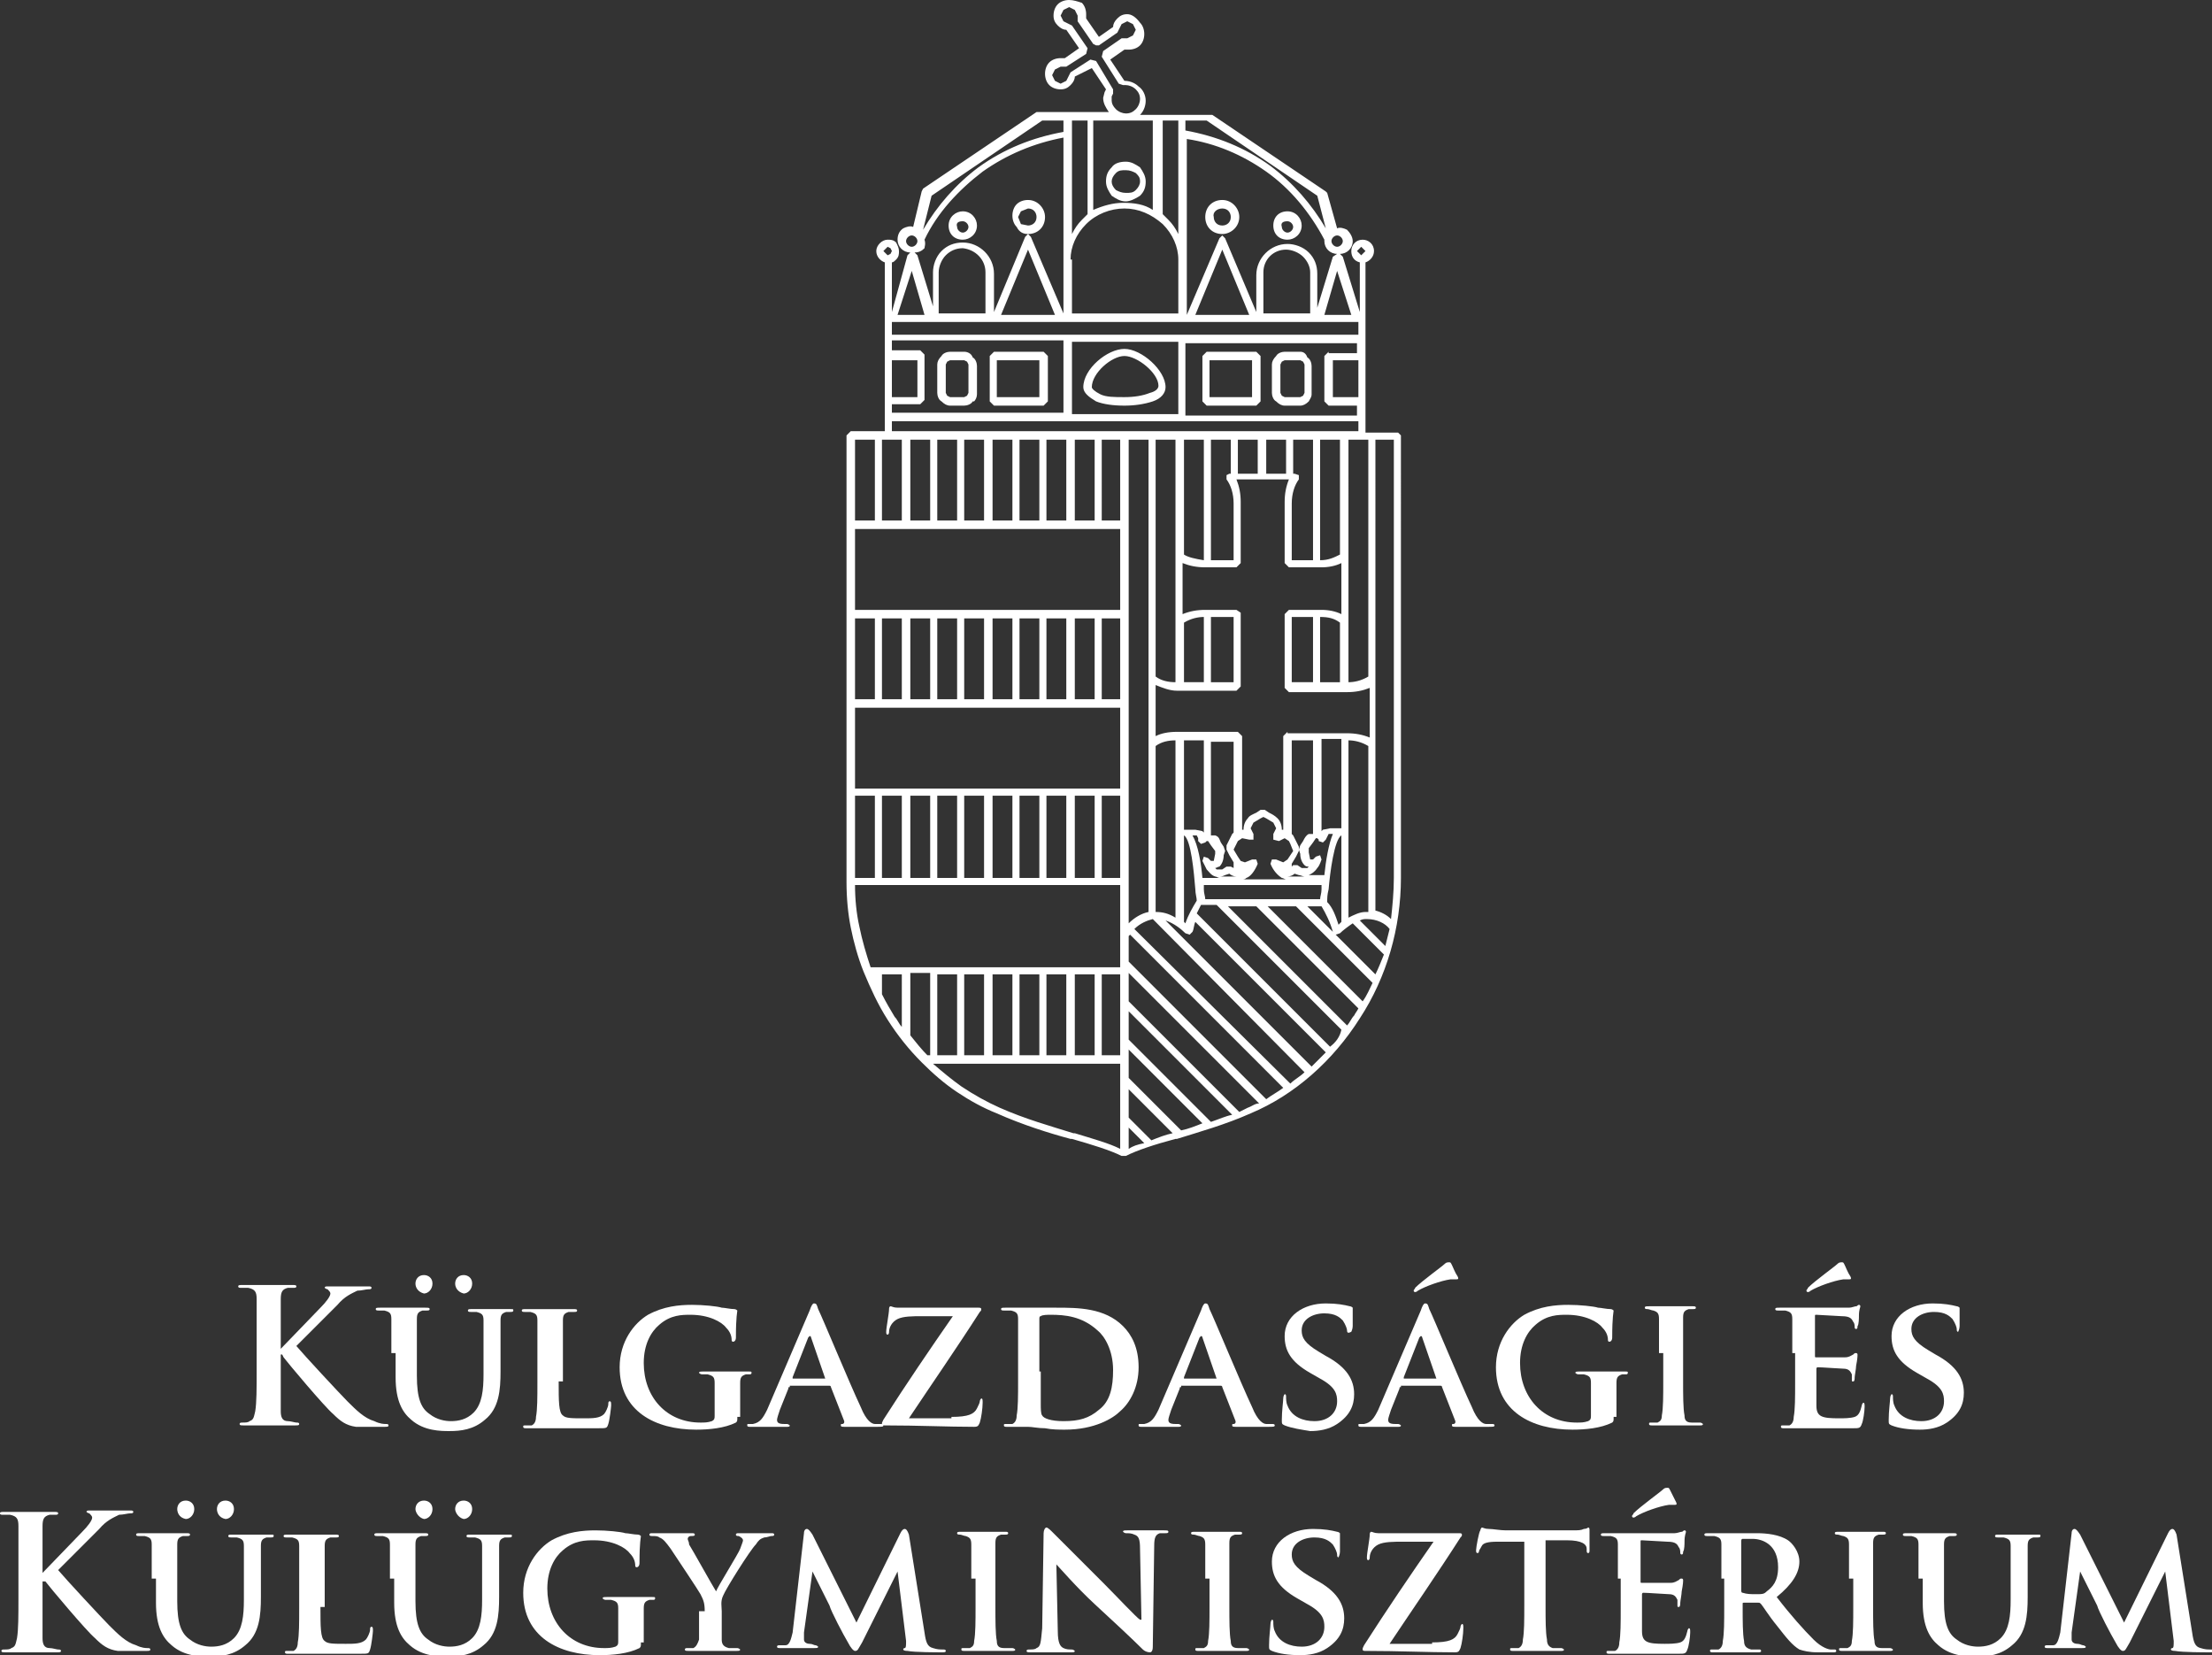
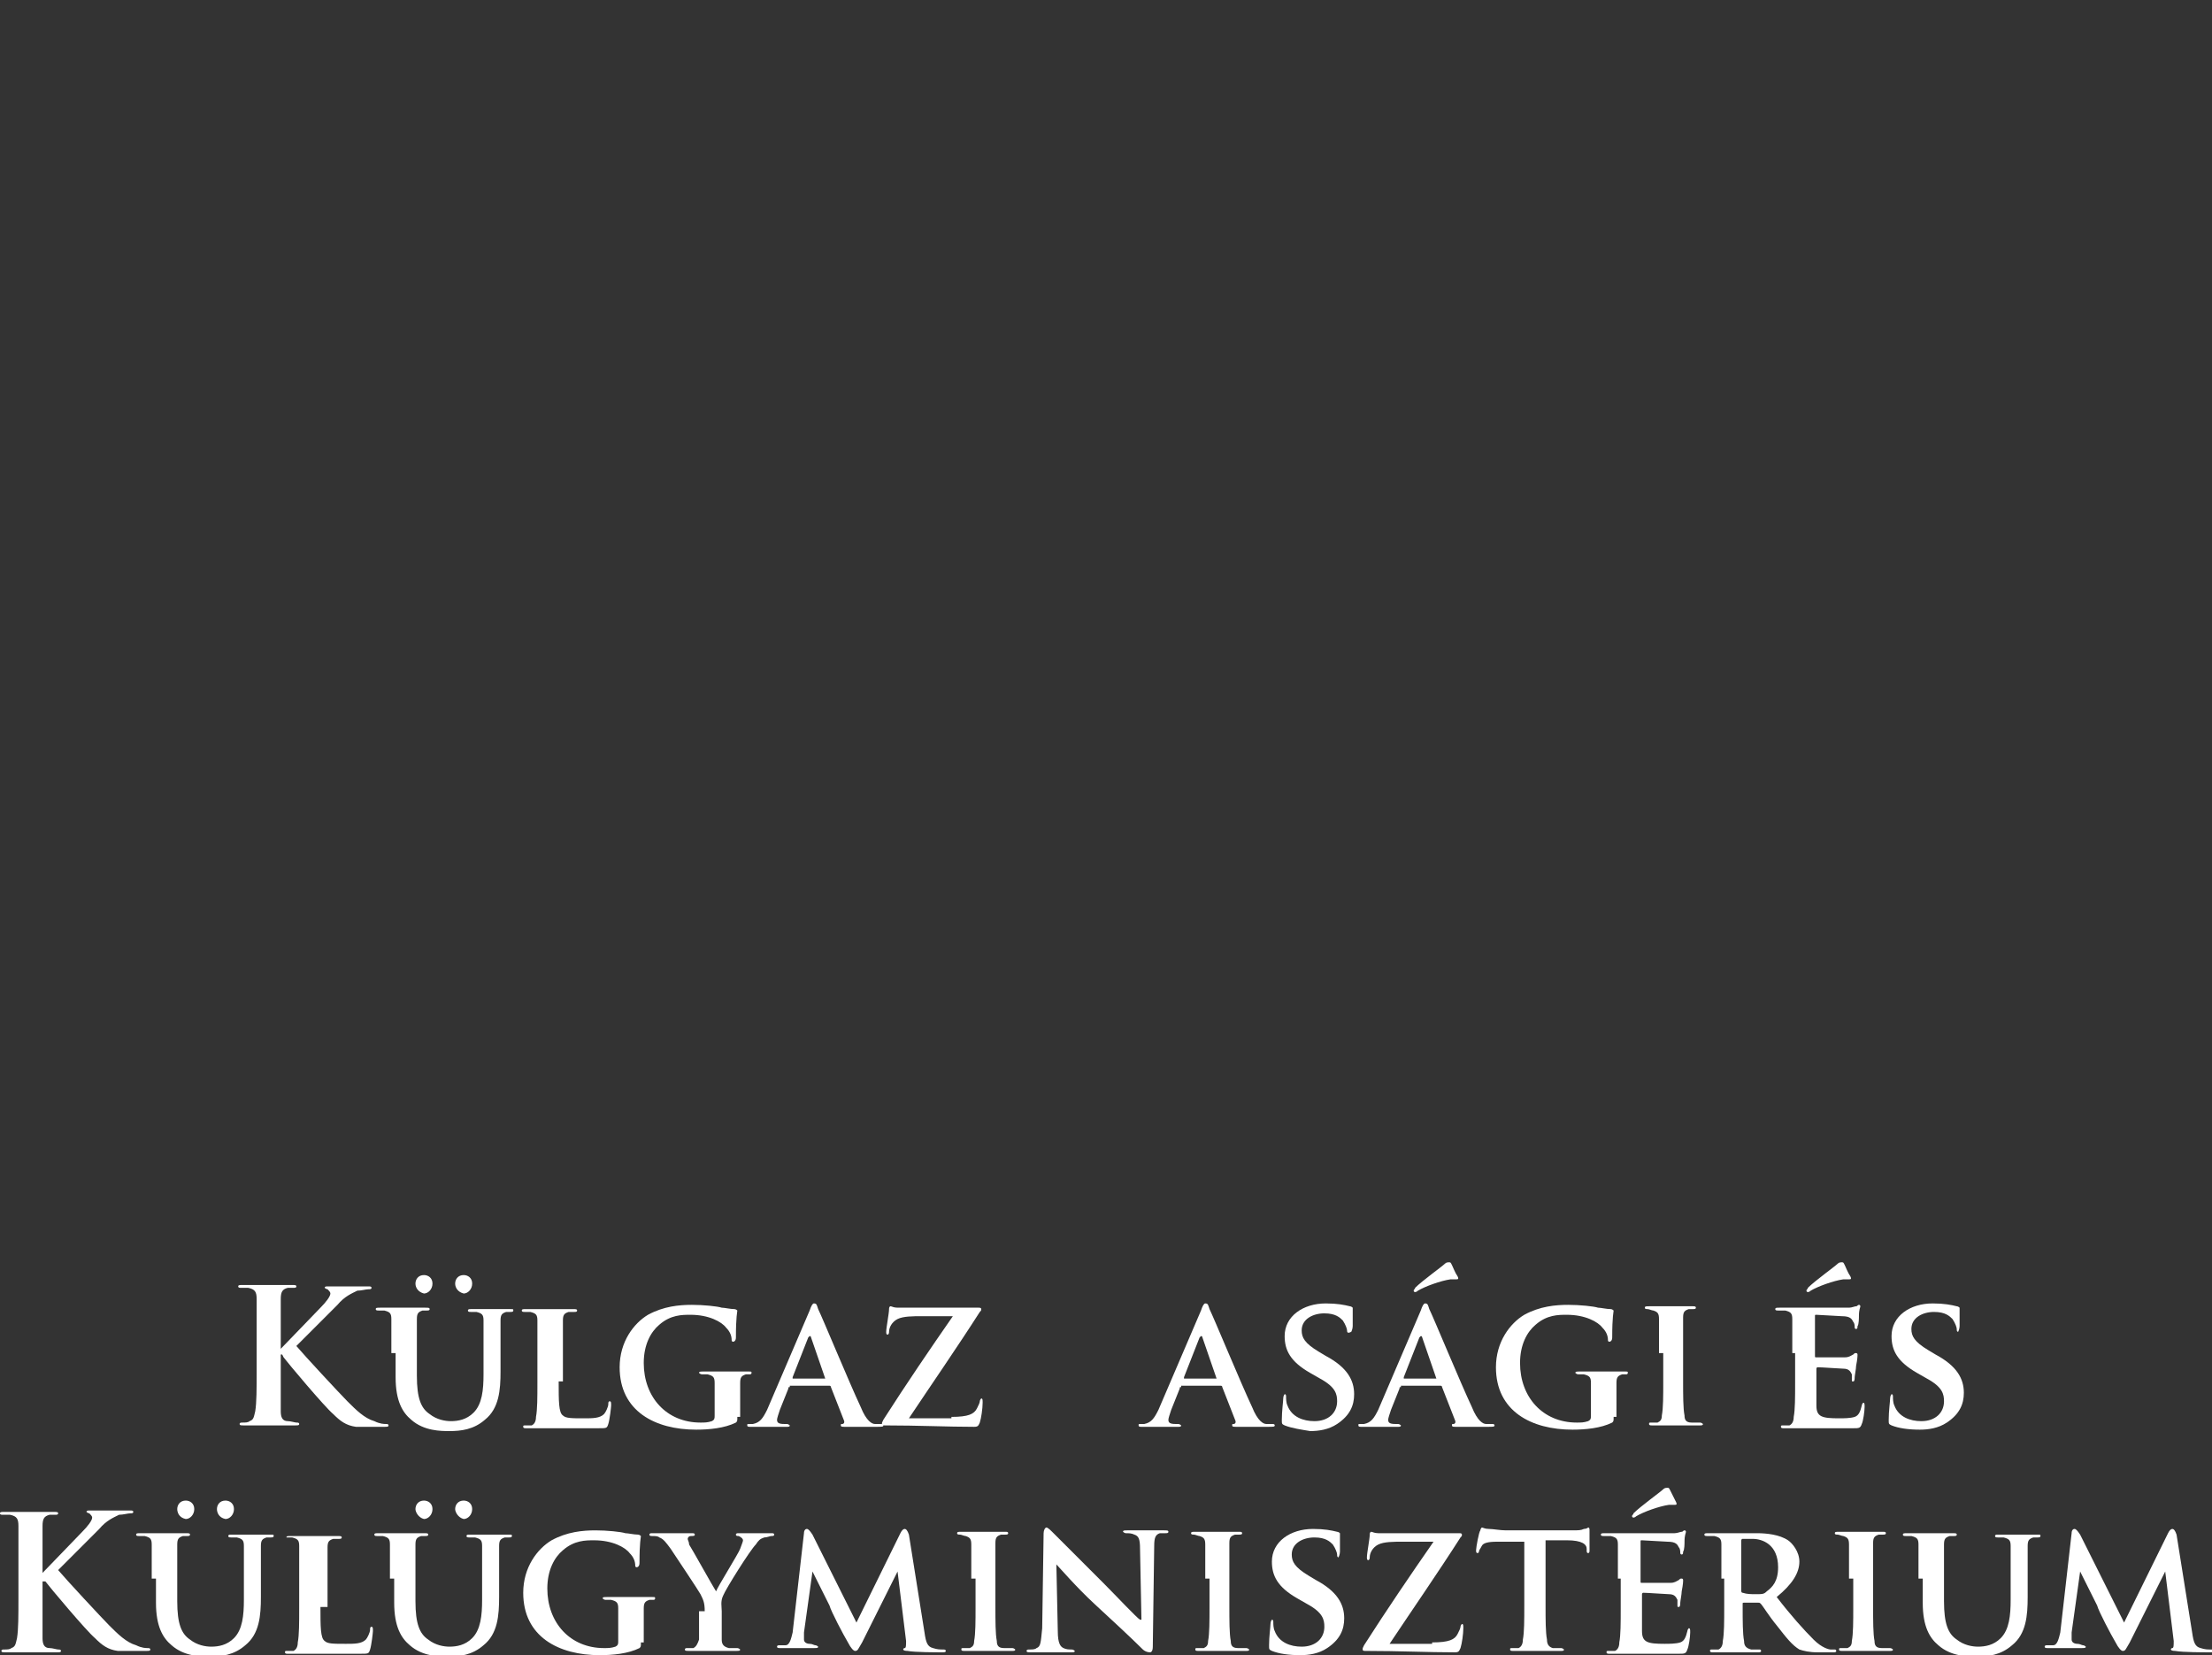
<svg xmlns="http://www.w3.org/2000/svg" version="1.0" id="Layer_1" x="0px" y="0px" viewBox="0 0 156 116.7" style="enable-background:new 0 0 156 116.7;" xml:space="preserve">
  <rect x="0" y="0" width="156" height="116.7" fill="#333333" stroke="none" />
  <style type="text/css">
	.st0{fill:#FFFFFF;}
</style>
  <g>
-     <path class="st0" d="M98.6,30.5h-2.3V18.6c0-0.1,0-0.1,0-0.1c0.3-0.1,0.6-0.4,0.6-0.8c0-0.5-0.4-0.8-0.8-0.8   c-0.5,0-0.8,0.4-0.8,0.8c0,0.4,0.2,0.7,0.6,0.8c0,0,0,0.1,0,0.1V22l-1.2-3.9l-0.2-0.2c0.5,0,0.9-0.4,0.9-0.9c0-0.3-0.2-0.6-0.4-0.8   c-0.2-0.1-0.5-0.2-0.7-0.1l-0.7-2.5l-0.1-0.1l-8-5.4l-0.2,0h-4.9l0,0c0.3-0.3,0.4-0.7,0.4-1c0-0.4-0.2-0.8-0.5-1   c-0.3-0.3-0.7-0.4-1-0.4h0l-1-1.5l1-0.7l0.1,0l0.2,0c0.3,0,0.6-0.1,0.8-0.3c0.2-0.2,0.3-0.5,0.3-0.8c0-0.3-0.1-0.6-0.3-0.8   C80.1,1.2,79.8,1,79.5,1c-0.3,0-0.5,0.1-0.7,0.3c-0.2,0.2-0.3,0.4-0.3,0.6l-1,0.7l-0.9-1.3l0-0.1l0-0.2c0-0.3-0.1-0.6-0.3-0.8   C76,0.1,75.7,0,75.4,0c-0.3,0-0.6,0.1-0.8,0.3c-0.2,0.2-0.3,0.5-0.3,0.8c0,0.3,0.1,0.5,0.3,0.7c0.2,0.2,0.4,0.3,0.6,0.3l0.9,1.3   l-1,0.7l-0.1,0l-0.2,0c-0.3,0-0.6,0.1-0.8,0.3c-0.2,0.2-0.3,0.5-0.3,0.8c0,0.3,0.1,0.6,0.3,0.8c0.2,0.2,0.5,0.3,0.8,0.3   c0.3,0,0.5-0.1,0.7-0.3c0.2-0.2,0.3-0.4,0.3-0.6L77,4.8l1,1.5l-0.1,0.2l-0.1,0.4c0,0.4,0.2,0.7,0.4,1h-4.9l-0.2,0l-8,5.4l-0.1,0.2   l-0.6,2.5c-0.2-0.1-0.5,0-0.7,0.1c-0.3,0.2-0.4,0.5-0.4,0.8c0,0.5,0.4,0.9,0.9,0.9l-0.2,0.2L62.9,22v-3.4c0-0.1,0-0.1,0-0.1   c0.1,0,0.2-0.1,0.3-0.2c0.2-0.2,0.2-0.4,0.2-0.6c0-0.2-0.1-0.4-0.2-0.6c-0.2-0.2-0.4-0.2-0.6-0.2c-0.4,0-0.8,0.4-0.8,0.8   c0,0.4,0.3,0.7,0.6,0.8c0,0,0,0.1,0,0.1v11.8H60l-0.3,0.3v31.4l0,0.1l0,0c0,1.1,0.1,2.2,0.3,3.2c0.2,1,0.5,2.1,0.9,3.1l0,0   c0.5,1.2,1,2.3,1.7,3.4c0.7,1.1,1.5,2.1,2.4,3c0.8,0.8,1.6,1.5,2.5,2.1c0.9,0.6,1.8,1.1,2.8,1.5c1.8,0.8,3.7,1.4,5.2,1.8l0.1,0   c1.4,0.4,2.7,0.8,3.5,1.2l0.3,0c0.8-0.4,2-0.8,3.5-1.2l0.1,0c1.6-0.5,3.4-1,5.2-1.8c3.1-1.3,5.8-3.7,7.7-6.7   c1.9-2.9,2.9-6.4,2.9-9.9V30.7L98.6,30.5z M95.7,17.7l0.3-0.3l0.3,0.3L96,18L95.7,17.7z M96.5,31v16.7c-0.5,0.3-1,0.4-1.4,0.4v-4.3   l0,0v-4.5l0,0V31H96.5z M84.3,62.7c0,0.3,0.1,0.6,0.1,0.8c-0.3,0.5-0.6,1-0.8,1.6L83.5,65v-6.1C84,59.2,84.2,61.5,84.3,62.7    M83.5,58.5v-6.3h1.4v6.5l-0.1-0.1l-0.5-0.1l-0.1,0l-0.2,0l-0.3,0L83.5,58.5z M84.1,58.9l0.2,0l0,0l0.1,0l0.1,0.2l0,0.2l0.2,0.2   l0.3-0.1l0,0l0,0l0.1-0.1l-0.1,0l0.1,0h0l0,0l0.1,0l0,0l0.2,0.3l0.3,0.4l0,0.2l0,0l-0.1,0.5l-0.2,0l-0.2-0.2l-0.3-0.1l-0.1,0.3   c0.1,0.2,0.2,0.4,0.3,0.6c0.2,0.2,0.3,0.4,0.6,0.5c0.1,0,0.2,0.1,0.3,0.1h-1.2C84.7,60.8,84.5,59.6,84.1,58.9 M85.1,58.9L85.1,58.9   L85.1,58.9L85.1,58.9z M85.2,59.2L85.2,59.2L85.2,59.2L85.2,59.2z M88.1,59.2l0.3,0l0-0.4l-0.2-0.4l0.2-0.4l0.5-0.3l0,0l0.2-0.1   l0.2,0.1l0.5,0.3l0.2,0.4l-0.2,0.4l0,0.4l0.4,0.1l-0.1,0h0.1l0,0l0.4-0.2l0.3,0.2l0.1,0.2l0,0l0.2,0.5l-0.2,0.3l0,0l0,0l-0.2,0.3   l-0.3,0.2l-0.5-0.2h-0.3l-0.1,0.3c0.2,0.5,0.5,0.8,0.8,1c0.1,0,0.2,0.1,0.3,0.1h-3.1c0.1,0,0.2,0,0.3-0.1c0.3-0.1,0.6-0.5,0.8-1   l-0.1-0.3l-0.3,0l-0.5,0.2l-0.3-0.1l-0.2-0.3L87,59.9l0.2-0.4l0,0l0.1-0.2l0.3-0.2L88.1,59.2L88.1,59.2L88.1,59.2L88.1,59.2   L88.1,59.2z M91.6,59.7l-0.2-0.4l-0.2-0.4l-0.1-0.1v-6.6h1.5v6.6l-0.2,0l-0.1,0c-0.2,0.1-0.3,0.3-0.4,0.5l-0.2,0.3l-0.1,0.3   l0.1,0.3c0,0.3,0.1,0.6,0.3,0.8c0.1,0.1,0.2,0.1,0.3,0.1l-0.1,0.1l-0.4,0l-0.3-0.2l-0.3,0l-0.1,0.1v-0.2l0,0l0.3-0.5l0.2-0.4   L91.6,59.7z M91.3,61.6l0.3,0.1c0.1,0,0.3,0.1,0.4,0.1h-1.2C91,61.8,91.2,61.7,91.3,61.6 M90.6,61.2L90.6,61.2L90.6,61.2L90.6,61.2   L90.6,61.2z M87.5,61.3L87.5,61.3L87.5,61.3L87.5,61.3z M87.2,61.8H86c0.1,0,0.2,0,0.4-0.1l0.3-0.1C86.8,61.7,87,61.8,87.2,61.8    M87,58.7l-0.1,0.1l-0.2,0.4l-0.2,0.4l0,0.3l0.2,0.4l0.3,0.5L87,61v0.2l-0.2-0.1h-0.3l-0.3,0.2l-0.4,0l-0.1-0.1   c0.1,0,0.2-0.1,0.3-0.1c0.2-0.2,0.3-0.5,0.3-0.8l0.1-0.3l-0.1-0.3l-0.2-0.3c-0.1-0.2-0.1-0.4-0.4-0.5l-0.1,0l0,0l0,0l-0.2,0v-6.6   H87V58.7z M85.2,60.8L85.2,60.8L85.2,60.8L85.2,60.8z M93.2,62.4l0,0.2l0,0.1l0,0c0,0.3-0.1,0.5-0.1,0.7h-8.1   c0-0.2-0.1-0.4-0.1-0.7l0-0.2l0-0.1H93.2z M92,61.8c0.1,0,0.2,0,0.3-0.1c0.2-0.1,0.4-0.2,0.6-0.5c0.1-0.1,0.2-0.3,0.3-0.6l-0.1-0.3   l-0.3,0.1l-0.2,0.2l-0.2,0l-0.1-0.5l0-0.3l0.3-0.4l0.2-0.3l0,0l0.1,0l0,0h0l0,0h0l0.1,0l-0.1,0l0.1,0.1l0,0.1l0.3,0.1l0.2-0.2   l0.1-0.2l0.1-0.2l0.1,0l0,0l0.2,0c-0.3,0.7-0.5,1.9-0.6,2.9H92z M93,58.9L93,58.9L93,58.9L93,58.9z M93.7,62.7   c0.1-1.2,0.4-3.5,0.9-3.8V65l-0.2,0.2c-0.2-0.6-0.4-1.2-0.8-1.6C93.6,63.3,93.6,63.1,93.7,62.7 M94.4,58.4l-0.3,0l-0.2,0l-0.1,0   l-0.5,0.1l-0.1,0.1v-6.5h1.4v6.3L94.4,58.4z M90.8,51.6l-0.3,0.3v6.6l-0.1,0l0,0v0c0-0.3-0.1-0.6-0.3-0.8c-0.2-0.2-0.4-0.3-0.6-0.4   l0,0l-0.3-0.2l-0.3,0l-0.3,0.2l0,0c-0.2,0.1-0.5,0.2-0.6,0.4c-0.2,0.2-0.3,0.5-0.3,0.8l0,0l0,0l-0.1,0v-6.6l-0.3-0.3H83   c-0.6,0-1.1,0.1-1.5,0.3v-3.6c0.5,0.2,1,0.4,1.5,0.4h4.2l0.3-0.3v-5.2L87.2,43H85c-0.6,0-1.1,0.1-1.6,0.3v-3.6   c0.5,0.2,1,0.3,1.6,0.3h2.2l0.3-0.3v-4.3c0-0.6-0.1-1.1-0.3-1.6h3.7c-0.2,0.5-0.3,1-0.3,1.6v4.3l0.3,0.3h2.3c0.5,0,1-0.1,1.4-0.3   v3.6c-0.4-0.2-0.9-0.3-1.4-0.3h-2.3l-0.3,0.3v5.2l0.3,0.3h4.1c0.6,0,1.1-0.1,1.6-0.3V52c-0.5-0.2-1-0.3-1.6-0.3H90.8z M82.9,52.2   v12.5c-0.5-0.3-0.9-0.4-1.4-0.4V52.6C81.9,52.3,82.4,52.2,82.9,52.2 M81.5,47.7V31h1.4v17.1C82.4,48.1,81.9,48,81.5,47.7    M83.5,48.1v-4.2c0.5-0.3,1-0.4,1.4-0.4v4.6H83.5z M85.4,43.5H87v4.6h-1.6V43.5z M83.5,39.1V31h1.4v8.5   C84.3,39.4,83.8,39.3,83.5,39.1 M86.5,33.8c0.3,0.4,0.5,1,0.5,1.7v4h-1.6V31h1.4v2.4h-0.1l-0.2,0.1L86.5,33.8z M87.3,31h1.4v2.4   h-1.4V31z M89.3,31h1.4v2.4h-1.4V31z M91.3,33.4h-0.1V31h1.4v8.5h-1.5v-4c0-0.7,0.2-1.3,0.5-1.7l0-0.3L91.3,33.4z M93.1,39.5V31   h1.4v8.1C94.1,39.3,93.7,39.5,93.1,39.5L93.1,39.5z M94.5,43.9v4.2h-1.4v-4.6h0C93.7,43.5,94.1,43.6,94.5,43.9 M92.6,48.1h-1.5   v-4.6h1.5V48.1z M95.1,52.2c0.4,0,0.9,0.1,1.4,0.4v11.7l-0.2,0c-0.4,0-0.8,0.2-1.2,0.4V52.2z M93.7,24.8l-0.3,0.3v3.2l0.3,0.3h2   v0.7H83.6v-5.1h12.1v0.7H93.7z M95.8,28H94v-2.6h1.8V28z M95.3,22.2h-1.9l0.9-3.1L95.3,22.2z M94.3,16.6c0.2,0,0.4,0.2,0.4,0.4   c0,0.2-0.2,0.4-0.4,0.4c-0.2,0-0.4-0.2-0.4-0.4C93.9,16.8,94.1,16.6,94.3,16.6 M83.6,8.5h1.5l7.8,5.3l0.6,2.3   c-1-1.7-2.3-3.2-3.9-4.4c-1.8-1.3-3.8-2.1-6-2.5V8.5z M89.3,12.1c1.7,1.2,3.1,2.9,4.1,4.8l0,0.1c0,0.5,0.4,0.9,0.9,0.9L94,18.1   l-1.1,3.6v-2.4c0-0.6-0.2-1.1-0.6-1.5c-0.4-0.4-1-0.6-1.5-0.6c-1.2,0-2.2,1-2.2,2.2V22l-2.2-5.2l-0.2-0.2l-0.2,0.2l-2.3,5.4h0   l0-12.4C85.7,10.1,87.6,10.9,89.3,12.1 M92.4,19.2v2.9h-3.3v-2.9c0-0.9,0.7-1.6,1.6-1.6c0.4,0,0.9,0.2,1.2,0.5   C92.2,18.4,92.4,18.8,92.4,19.2 M88.1,22.2h-3.8l1.9-4.6L88.1,22.2z M81.9,8.5h1.2v8c-0.2-0.4-0.4-0.7-0.7-1l-0.4-0.4V8.5z    M79.2,5.4L79.2,5.4L79.2,5.4L79.2,5.4z M77.3,4.3l-0.4-0.1l-1.4,0.9l-0.1,0.2l-0.2,0.4l-0.4,0.2l-0.4-0.2l-0.2-0.4l0.2-0.4   l0.4-0.2l0.1,0l0.1,0l0.2,0l1.4-0.9l0.1-0.4l-1.1-1.6l-0.2-0.1L75,1.5l-0.2-0.4L75,0.7l0.4-0.2l0.4,0.2L76,1.1l0,0.1l0,0.1l0,0.2   l1.1,1.6l0.2,0.1l0.2,0l1.3-0.9l0.1-0.2l0.2-0.4l0.4-0.2l0.4,0.2l0.2,0.4l-0.2,0.4l-0.4,0.2l-0.1,0l-0.1,0l-0.2,0l-1.3,0.9L77.7,4   l1.2,1.9L79.2,6l0.1,0l0.1,0c0.2,0,0.5,0.1,0.7,0.3c0.2,0.2,0.3,0.4,0.3,0.7c0,0.2-0.1,0.5-0.3,0.7c-0.2,0.2-0.4,0.3-0.7,0.3   c-0.2,0-0.5-0.1-0.7-0.3c-0.2-0.2-0.3-0.4-0.3-0.6l0-0.3l0.1-0.2l0-0.3L77.3,4.3z M77.2,8.5h4.1v6.3c-0.6-0.4-1.3-0.5-2.1-0.5   c-0.7,0-1.4,0.2-2.1,0.5V8.5z M75.5,8.5h1.2v6.6l-0.4,0.4c-0.3,0.3-0.5,0.6-0.7,1V8.5z M75.5,18.3c0-0.9,0.4-1.8,1.1-2.5   c0.7-0.7,1.7-1.1,2.7-1.1c1,0,1.9,0.4,2.7,1.1c0.7,0.7,1.1,1.6,1.1,2.5v3.8h-7.5V18.3z M65.7,13.8l7.8-5.3H75v0.8   c-2.2,0.4-4.2,1.2-6,2.5c-1.6,1.2-2.9,2.7-3.9,4.4L65.7,13.8z M65.2,16.9c0.9-1.9,2.4-3.5,4.1-4.8c1.7-1.2,3.6-2,5.7-2.4l0,12.4h0   l-2.3-5.4l-0.2-0.2l-0.2,0.2L70.1,22v-2.7c0-1.2-1-2.2-2.2-2.2c-0.6,0-1.1,0.2-1.5,0.6c-0.4,0.4-0.6,1-0.6,1.5v2.4l-1.1-3.6   l-0.2-0.2c0.3,0,0.5-0.1,0.7-0.3C65.2,17.4,65.3,17.2,65.2,16.9 M74.4,22.2h-3.8l1.9-4.6L74.4,22.2z M69.5,19.2v2.9h-3.3v-2.9   c0-0.4,0.2-0.9,0.5-1.2c0.3-0.3,0.7-0.5,1.2-0.5C68.8,17.6,69.5,18.3,69.5,19.2 M63.9,17c0-0.2,0.2-0.4,0.4-0.4   c0.2,0,0.4,0.2,0.4,0.4c0,0.2-0.2,0.4-0.4,0.4C64.1,17.4,63.9,17.2,63.9,17 M64.3,19.1l0.9,3.1h-1.9L64.3,19.1z M62.9,22.7h32.9   v0.9H62.9V22.7z M83.1,29.2h-7.5v-5.1h7.5V29.2z M62.9,25.4h1.8V28h-1.8V25.4z M62.9,28.5h2l0.3-0.3v-3.2l-0.3-0.3h-2v-0.7H75v5.1   H62.9V28.5z M62.3,17.7l0.3-0.3l0.2,0.1l0,0l0.1,0.2l-0.1,0.2l0,0L62.6,18L62.3,17.7z M62.2,31h1.4v5.7h-1.4V31z M60.3,31h1.4v5.7   h-1.4V31z M60.3,43.6h1.4v5.7h-1.4V43.6z M60.3,56.1h1.4v5.8h-1.4V56.1z M63.6,72.4c-0.2-0.2-0.3-0.5-0.5-0.7   c-0.3-0.5-0.6-1-0.9-1.6v-1.4h1.4V72.4z M65.6,74.4h-0.2c-0.4-0.4-0.8-0.9-1.2-1.4v-4.4h1.4V74.4z M79,81c-0.8-0.4-1.9-0.7-3.2-1.1   l-0.1,0h0c-1.6-0.5-3.4-1-5.2-1.8c-0.9-0.4-1.8-0.9-2.7-1.5c-0.7-0.5-1.3-1-2-1.6H79V81z M66.1,68.7h1.4v5.7h-1.4V68.7z M68,68.7   h1.4v5.7H68V68.7z M70,68.7h1.4v5.7H70V68.7z M71.9,68.7h1.4v5.7h-1.4V68.7z M73.8,68.7h1.4v5.7h-1.4V68.7z M75.8,68.7h1.4v5.7   h-1.4V68.7z M79,74.4h-1.3v-5.7H79V74.4z M79,68.2H61.4c-0.3-0.9-0.6-1.9-0.8-2.9c-0.2-0.9-0.3-1.9-0.3-2.9H79V68.2z M62.2,56.1   h1.4v5.8h-1.4V56.1z M64.2,56.1h1.4v5.8h-1.4V56.1z M66.1,56.1h1.4v5.8h-1.4V56.1z M68,56.1h1.4v5.8H68V56.1z M70,56.1h1.4v5.8H70   V56.1z M71.9,56.1h1.4v5.8h-1.4V56.1z M73.8,56.1h1.4v5.8h-1.4V56.1z M75.8,56.1h1.4v5.8h-1.4V56.1z M79,61.9h-1.3v-5.8H79V61.9z    M79,55.6H60.3v-5.7H79V55.6z M62.2,43.6h1.4v5.7h-1.4V43.6z M64.2,43.6h1.4v5.7h-1.4V43.6z M66.1,43.6h1.4v5.7h-1.4V43.6z    M68,43.6h1.4v5.7H68V43.6z M70,43.6h1.4v5.7H70V43.6z M71.9,43.6h1.4v5.7h-1.4V43.6z M73.8,43.6h1.4v5.7h-1.4V43.6z M75.8,43.6   h1.4v5.7h-1.4V43.6z M79,49.3h-1.3v-5.7H79V49.3z M79,43H60.3v-5.7H79V43z M64.2,31h1.4v5.7h-1.4V31z M66.1,31h1.4v5.7h-1.4V31z    M68,31h1.4v5.7H68V31z M70,31h1.4v5.7H70V31z M71.9,31h1.4v5.7h-1.4V31z M73.8,31h1.4v5.7h-1.4V31z M75.8,31h1.4v5.7h-1.4V31z    M79,36.7h-1.3V31H79V36.7z M62.9,29.7h32.9v0.7H62.9V29.7z M81,31v33.3c-0.5,0.1-1,0.4-1.4,0.8V31H81z M79.6,81v-1.5l1.1,1.1   C80.2,80.7,79.9,80.8,79.6,81 M82.7,79.9c-0.5,0.1-1,0.3-1.5,0.5l-1.6-1.6v-2L82.7,79.9L82.7,79.9z M83.3,79.7L79.6,76v-2l5.2,5.2   C84.3,79.4,83.8,79.6,83.3,79.7 M85.4,79.1l-5.8-5.8v-2l7.3,7.3C86.4,78.7,86,78.9,85.4,79.1 M88,78.1c-0.2,0.1-0.4,0.2-0.6,0.3   l-7.8-7.8v-2l9.2,9.2C88.5,77.8,88.3,78,88,78.1 M89.3,77.5l-9.7-9.7V66l0.1-0.1l10.8,10.8C90.1,77,89.7,77.2,89.3,77.5 M91,76.4   L80,65.5c0.4-0.4,0.9-0.6,1.3-0.7l10.7,10.8C91.7,75.9,91.3,76.1,91,76.4 M92.5,75.2L82.2,64.9c0.6,0.2,1.1,0.6,1.4,0.9l0.3,0.1   l0.2-0.2c0.1-0.2,0.1-0.5,0.2-0.7l9.2,9.2C93.2,74.5,92.8,74.9,92.5,75.2 M93.8,73.8l-9.4-9.4c0.1-0.2,0.2-0.4,0.3-0.6h1.1l8.8,8.8   C94.5,73.1,94.2,73.5,93.8,73.8 M95.5,71.6c-0.2,0.2-0.3,0.5-0.5,0.7l-8.4-8.4h2l7.2,7.2C95.7,71.3,95.6,71.4,95.5,71.6 M96.1,70.6   l-6.7-6.7h2l5.4,5.4C96.6,69.7,96.4,70.2,96.1,70.6 M97,68.7l-4.8-4.8h1c0.3,0.5,0.6,1.1,0.8,1.8l0.2,0.2l0.3-0.1   c0.2-0.2,0.6-0.5,0.9-0.7l2.2,2.2C97.4,67.8,97.2,68.3,97,68.7 M97.7,66.7l-1.8-1.8c0.2-0.1,0.3-0.1,0.5-0.1c0.7,0,1.3,0.3,1.6,0.7   C97.9,65.9,97.8,66.3,97.7,66.7 M98.3,61.9c0,1-0.1,2-0.2,2.9c-0.3-0.3-0.7-0.5-1.1-0.6V31h1.3V61.9z M91.7,24.8h-1.1   c-0.2,0-0.5,0.1-0.6,0.3c-0.2,0.2-0.3,0.4-0.3,0.6v2c0,0.2,0.1,0.5,0.3,0.6c0.2,0.2,0.4,0.3,0.6,0.3h1.1c0.2,0,0.4-0.1,0.6-0.3l0,0   v0c0.1-0.2,0.2-0.3,0.2-0.5v-2c0-0.2-0.1-0.5-0.3-0.6C92.1,24.9,91.9,24.8,91.7,24.8 M92,27.7l-0.1,0.2L91.7,28h-1.1l-0.2-0.1   l-0.1-0.2v-2l0.1-0.2l0.2-0.1h1.1l0.2,0.1l0.1,0.2V27.7z M85.1,24.8l-0.3,0.3v3.2l0.3,0.3h3.5l0.3-0.3v-3.2l-0.3-0.3H85.1z    M88.3,28h-3v-2.6h3V28z M77.3,28.3c0.5,0.2,1.2,0.3,2,0.3c0.7,0,1.4-0.1,2-0.3c0.6-0.2,0.9-0.6,0.9-1c0-1.2-1.7-2.7-2.9-2.7   s-2.9,1.4-2.9,2.7C76.4,27.7,76.8,28,77.3,28.3 M79.3,25.1c0.9,0,2.4,1.2,2.4,2.1c0,0.2-0.2,0.4-0.6,0.5c-0.5,0.2-1.1,0.3-1.8,0.3   S78,28,77.6,27.8c-0.4-0.2-0.6-0.4-0.6-0.5C77,26.3,78.4,25.1,79.3,25.1 M70.1,24.8l-0.3,0.3v3.2l0.3,0.3h3.5l0.3-0.3v-3.2   l-0.3-0.3H70.1z M73.3,28h-3v-2.6h3V28z M68,24.8H67c-0.2,0-0.5,0.1-0.6,0.3c-0.2,0.2-0.3,0.4-0.3,0.6v2c0,0.2,0.1,0.5,0.3,0.6   c0.2,0.2,0.4,0.3,0.6,0.3H68c0.2,0,0.5-0.1,0.6-0.3l0.1,0v0c0.1-0.1,0.2-0.3,0.2-0.5v-2c0-0.2-0.1-0.5-0.3-0.6   C68.5,24.9,68.2,24.8,68,24.8 M68.3,27.7l-0.1,0.2L68,28H67l-0.2-0.1l-0.1-0.2v-2l0.1-0.2l0.2-0.1H68l0.2,0.1l0.1,0.2V27.7z    M80.4,13.8c0.3-0.3,0.4-0.6,0.4-1c0-0.4-0.2-0.7-0.4-1c-0.3-0.2-0.6-0.4-1-0.4c-0.4,0-0.8,0.1-1,0.4c-0.3,0.3-0.4,0.6-0.4,1   c0,0.4,0.2,0.7,0.4,1c0.3,0.2,0.6,0.4,1,0.4C79.7,14.2,80.1,14,80.4,13.8 M78.4,12.8c0-0.2,0.1-0.4,0.3-0.6   c0.2-0.2,0.4-0.2,0.7-0.2c0.3,0,0.5,0.1,0.7,0.2c0.2,0.2,0.3,0.3,0.3,0.6c0,0.2-0.1,0.4-0.3,0.6c-0.2,0.2-0.4,0.2-0.7,0.2   c-0.3,0-0.5-0.1-0.7-0.2C78.5,13.2,78.4,13,78.4,12.8 M86.2,16.5c0.6,0,1.2-0.5,1.2-1.2c0-0.6-0.5-1.2-1.2-1.2   c-0.7,0-1.2,0.5-1.2,1.2C85,16,85.5,16.5,86.2,16.5 M86.2,14.7c0.4,0,0.6,0.3,0.6,0.6c0,0.4-0.3,0.6-0.6,0.6   c-0.4,0-0.6-0.3-0.6-0.6C85.5,15,85.8,14.7,86.2,14.7 M90.8,16.9c0.5,0,1-0.4,1-1c0-0.5-0.4-1-1-1s-1,0.4-1,1   C89.8,16.5,90.2,16.9,90.8,16.9 M90.8,15.6c0.2,0,0.4,0.2,0.4,0.4c0,0.2-0.2,0.4-0.4,0.4c-0.2,0-0.4-0.2-0.4-0.4   C90.3,15.7,90.5,15.6,90.8,15.6 M72.5,16.5c0.7,0,1.2-0.5,1.2-1.2c0-0.6-0.5-1.2-1.2-1.2c-0.3,0-0.6,0.1-0.8,0.3   c-0.2,0.2-0.3,0.5-0.3,0.8c0,0.3,0.1,0.6,0.3,0.8C71.9,16.4,72.2,16.5,72.5,16.5 M72,14.9l0.5-0.2c0.4,0,0.6,0.3,0.6,0.6   c0,0.4-0.3,0.6-0.6,0.6L72,15.8l-0.2-0.5L72,14.9z M67.9,16.9c0.5,0,1-0.4,1-1c0-0.5-0.4-1-1-1c-0.5,0-1,0.4-1,1   C66.9,16.5,67.3,16.9,67.9,16.9 M67.9,15.6c0.2,0,0.4,0.2,0.4,0.4c0,0.2-0.2,0.4-0.4,0.4c-0.2,0-0.4-0.2-0.4-0.4   C67.4,15.7,67.6,15.6,67.9,15.6" />
    <g>
      <path class="st0" d="M19.8,95.1L19.8,95.1c0.5-0.5,2.4-2.5,2.8-2.9c0.4-0.4,0.7-0.8,0.7-1c0-0.1-0.1-0.2-0.2-0.3    c-0.1,0-0.2-0.1-0.2-0.1c0-0.1,0.1-0.1,0.2-0.1c0.3,0,1,0,1.4,0c0.4,0,1.1,0,1.5,0c0.1,0,0.2,0,0.2,0.1s-0.1,0.1-0.2,0.1    c-0.2,0-0.5,0.1-0.8,0.1c-0.4,0.2-0.9,0.4-1.4,1c-0.4,0.4-2.4,2.4-2.9,2.9c0.5,0.6,3.1,3.4,3.6,3.9c0.6,0.6,1.2,1.2,1.9,1.4    c0.4,0.2,0.7,0.2,0.8,0.2c0.1,0,0.2,0,0.2,0.1c0,0.1-0.1,0.1-0.3,0.1H26c-0.4,0-0.6,0-0.9,0c-0.7-0.1-1.1-0.4-1.6-0.9    c-0.6-0.5-3.2-3.6-3.5-4l-0.1-0.2h-0.1v1.2c0,1.2,0,2.3,0,2.8c0,0.4,0.1,0.7,0.5,0.7c0.2,0,0.5,0.1,0.6,0.1c0.1,0,0.2,0,0.2,0.1    c0,0.1-0.1,0.1-0.3,0.1c-0.7,0-1.6,0-1.9,0c-0.3,0-1.1,0-1.7,0c-0.2,0-0.3,0-0.3-0.1c0-0.1,0.1-0.1,0.2-0.1c0.2,0,0.4,0,0.5-0.1    c0.3-0.1,0.3-0.3,0.4-0.7c0.1-0.6,0.1-1.6,0.1-2.8v-2.3c0-2,0-2.4,0-2.8c0-0.5-0.1-0.7-0.6-0.8c-0.1,0-0.3,0-0.5,0    c-0.1,0-0.2,0-0.2-0.1s0.1-0.1,0.3-0.1c0.7,0,1.5,0,1.9,0s1.2,0,1.6,0c0.2,0,0.3,0,0.3,0.1s-0.1,0.1-0.2,0.1c-0.1,0-0.2,0-0.4,0    c-0.4,0.1-0.5,0.3-0.5,0.8c0,0.4,0,0.8,0,2.8V95.1z" />
    </g>
    <g>
      <path class="st0" d="M27.6,95.4c0-1.7,0-2,0-2.4c0-0.4-0.1-0.5-0.5-0.6c-0.1,0-0.3,0-0.4,0c-0.1,0-0.2,0-0.2-0.1    c0-0.1,0.1-0.1,0.3-0.1c0.6,0,1.4,0,1.7,0c0.3,0,1.1,0,1.5,0c0.2,0,0.3,0,0.3,0.1c0,0.1-0.1,0.1-0.2,0.1c-0.1,0-0.2,0-0.3,0    c-0.3,0.1-0.4,0.2-0.4,0.6c0,0.4,0,0.7,0,2.4V97c0,1.6,0.3,2.3,0.9,2.7c0.5,0.4,1.1,0.5,1.5,0.5c0.5,0,1.1-0.1,1.6-0.6    c0.6-0.6,0.7-1.6,0.7-2.7v-1.4c0-1.7,0-2,0-2.4c0-0.4-0.1-0.5-0.5-0.6c-0.1,0-0.3,0-0.4,0s-0.2,0-0.2-0.1c0-0.1,0.1-0.1,0.2-0.1    c0.6,0,1.4,0,1.4,0c0.1,0,0.9,0,1.4,0c0.2,0,0.2,0,0.2,0.1c0,0.1-0.1,0.1-0.2,0.1s-0.2,0-0.3,0c-0.3,0.1-0.4,0.2-0.4,0.6    c0,0.4,0,0.7,0,2.4v1.2c0,1.3-0.1,2.6-1.1,3.4c-0.8,0.7-1.7,0.8-2.5,0.8c-0.6,0-1.8,0-2.7-0.8c-0.6-0.5-1.1-1.3-1.1-3V95.4z     M29.3,90.5c0-0.3,0.2-0.6,0.6-0.6c0.3,0,0.6,0.2,0.6,0.6c0,0.4-0.3,0.7-0.6,0.7C29.5,91.1,29.3,90.8,29.3,90.5z M32.1,90.5    c0-0.3,0.2-0.6,0.6-0.6c0.3,0,0.6,0.2,0.6,0.6s-0.3,0.7-0.6,0.7C32.3,91.1,32.1,90.8,32.1,90.5z" />
      <path class="st0" d="M39.4,97.4c0,1.4,0,2.2,0.3,2.4c0.2,0.2,0.6,0.2,1.5,0.2c0.6,0,1.1,0,1.4-0.3c0.1-0.1,0.3-0.5,0.3-0.7    c0-0.1,0-0.2,0.1-0.2c0.1,0,0.1,0.1,0.1,0.3c0,0.1-0.1,1-0.2,1.3c-0.1,0.3-0.1,0.3-0.7,0.3c-0.8,0-1.5,0-2.1,0c-0.6,0-1.1,0-1.5,0    c-0.1,0-0.4,0-0.7,0c-0.3,0-0.6,0-0.8,0c-0.1,0-0.2,0-0.2-0.1c0-0.1,0-0.1,0.2-0.1c0.2,0,0.3,0,0.4,0c0.2-0.1,0.3-0.3,0.3-0.6    c0.1-0.5,0.1-1.4,0.1-2.4v-2c0-1.7,0-2,0-2.4c0-0.4-0.1-0.5-0.5-0.6c-0.1,0-0.2,0-0.4,0c-0.1,0-0.2,0-0.2-0.1    c0-0.1,0.1-0.1,0.3-0.1c0.5,0,1.3,0,1.6,0c0.3,0,1.2,0,1.7,0c0.2,0,0.3,0,0.3,0.1c0,0.1-0.1,0.1-0.2,0.1c-0.1,0-0.3,0-0.4,0    c-0.3,0.1-0.4,0.2-0.4,0.6c0,0.4,0,0.7,0,2.4V97.4z" />
    </g>
    <g>
      <path class="st0" d="M52,99.9c0,0.3,0,0.3-0.1,0.4c-0.8,0.4-1.9,0.5-2.8,0.5c-2.9,0-5.4-1.3-5.4-4.4c0-1.8,1-3.1,2-3.7    c1.1-0.6,2.2-0.7,3.1-0.7c0.8,0,1.8,0.1,2.1,0.2c0.2,0,0.6,0.1,0.9,0.1c0.1,0,0.2,0.1,0.2,0.1c0,0.1-0.1,0.4-0.1,1.9    c0,0.2-0.1,0.3-0.2,0.3c-0.1,0-0.1-0.1-0.1-0.1c0-0.3-0.1-0.6-0.4-0.9c-0.3-0.4-1.2-0.9-2.5-0.9c-0.6,0-1.4,0-2.2,0.7    c-0.6,0.5-1.1,1.4-1.1,2.7c0,2.4,1.6,4.2,4,4.2c0.3,0,0.5,0,0.8-0.1c0.2-0.1,0.2-0.2,0.2-0.4v-1c0-0.6,0-1,0-1.3    c0-0.4-0.1-0.5-0.5-0.6c-0.1,0-0.3,0-0.4,0c-0.1,0-0.2-0.1-0.2-0.1c0-0.1,0.1-0.1,0.3-0.1c0.6,0,1.4,0,1.8,0c0.4,0,1,0,1.4,0    c0.2,0,0.2,0,0.2,0.1c0,0.1-0.1,0.1-0.1,0.1c-0.1,0-0.2,0-0.3,0c-0.3,0.1-0.4,0.2-0.4,0.6c0,0.3,0,0.8,0,1.3V99.9z" />
      <path class="st0" d="M55.7,97.8c-0.1,0-0.1,0-0.1,0.1L55,99.4c-0.1,0.3-0.2,0.6-0.2,0.7c0,0.2,0.1,0.3,0.5,0.3h0.2    c0.1,0,0.2,0.1,0.2,0.1c0,0.1-0.1,0.1-0.2,0.1c-0.4,0-0.9,0-1.3,0c-0.1,0-0.7,0-1.3,0c-0.1,0-0.2,0-0.2-0.1c0-0.1,0-0.1,0.1-0.1    c0.1,0,0.2,0,0.3,0c0.5-0.1,0.7-0.4,1-1l3-7c0.1-0.3,0.2-0.5,0.3-0.5c0.2,0,0.2,0.1,0.3,0.4c0.3,0.6,2.2,5.2,3,6.9    c0.4,1,0.8,1.2,1,1.2c0.2,0,0.3,0,0.4,0c0.1,0,0.2,0,0.2,0.1c0,0.1-0.1,0.1-0.5,0.1c-0.4,0-1.3,0-2.2,0c-0.2,0-0.3,0-0.3-0.1    c0-0.1,0-0.1,0.1-0.1c0.1,0,0.2-0.1,0.1-0.3l-0.9-2.3c0-0.1-0.1-0.1-0.1-0.1H55.7z M58.2,97.2C58.3,97.2,58.3,97.2,58.2,97.2    l-1-2.9c0,0,0-0.1-0.1-0.1c0,0-0.1,0.1-0.1,0.1l-1.1,2.8c0,0.1,0,0.1,0,0.1H58.2z" />
      <path class="st0" d="M67.1,99.9c1.2,0,1.6-0.2,1.8-0.6c0.1-0.2,0.2-0.4,0.2-0.5c0-0.1,0.1-0.2,0.1-0.2c0.1,0,0.1,0.1,0.1,0.3    c0,0.4-0.1,1.1-0.2,1.4c-0.1,0.2-0.1,0.3-0.4,0.3c-1.9,0-3.9-0.1-6.3-0.1c-0.1,0-0.2,0-0.2-0.1c0-0.1,0-0.1,0.1-0.3    c1.6-2.5,3.3-5,4.9-7.3h-2.2c-0.6,0-1.3,0-1.7,0.2c-0.4,0.2-0.6,0.6-0.6,0.9c0,0.2-0.1,0.2-0.1,0.2c-0.1,0-0.1-0.1-0.1-0.2    c0-0.3,0.2-1.3,0.2-1.6c0-0.2,0.1-0.2,0.1-0.2c0.1,0,0.2,0.1,0.5,0.1c1.1,0,1.7,0,2.1,0h3.6c0.1,0,0.2,0,0.2,0.1    c0,0.1,0,0.1-0.1,0.2c-1.6,2.5-3.4,5.1-5,7.5H67.1z" />
-       <path class="st0" d="M71.8,95.4c0-1.7,0-2,0-2.4c0-0.4-0.1-0.5-0.5-0.6c-0.1,0-0.3,0-0.5,0c-0.1,0-0.2,0-0.2-0.1    c0-0.1,0.1-0.1,0.3-0.1c0.6,0,1.3,0,1.7,0c0.4,0,1.2,0,1.9,0c1.5,0,3.4,0,4.7,1.3c0.6,0.6,1.1,1.5,1.1,2.9c0,1.4-0.6,2.5-1.3,3.1    c-0.5,0.5-1.8,1.3-3.9,1.3c-0.4,0-0.9,0-1.4-0.1c-0.5,0-0.9-0.1-1.2-0.1c-0.1,0-0.4,0-0.7,0c-0.3,0-0.6,0-0.8,0    c-0.1,0-0.2,0-0.2-0.1c0-0.1,0-0.1,0.2-0.1c0.2,0,0.3,0,0.4,0c0.2-0.1,0.3-0.3,0.3-0.6c0.1-0.5,0.1-1.4,0.1-2.4V95.4z M73.4,96.7    c0,1.2,0,2.1,0,2.3c0,0.3,0,0.7,0.1,0.8c0.1,0.2,0.6,0.4,1.5,0.4c1.1,0,1.8-0.2,2.5-0.8c0.8-0.6,1-1.6,1-2.8    c0-1.4-0.6-2.4-1.1-2.8c-1.1-1-2.3-1.1-3.3-1.1c-0.2,0-0.6,0-0.7,0.1c-0.1,0-0.1,0.1-0.1,0.2c0,0.4,0,1.3,0,2.2V96.7z" />
      <path class="st0" d="M83.3,97.8c-0.1,0-0.1,0-0.1,0.1l-0.6,1.5c-0.1,0.3-0.2,0.6-0.2,0.7c0,0.2,0.1,0.3,0.5,0.3h0.2    c0.1,0,0.2,0.1,0.2,0.1c0,0.1-0.1,0.1-0.2,0.1c-0.4,0-0.9,0-1.3,0c-0.1,0-0.7,0-1.3,0c-0.1,0-0.2,0-0.2-0.1c0-0.1,0-0.1,0.1-0.1    c0.1,0,0.2,0,0.3,0c0.5-0.1,0.7-0.4,1-1l3-7c0.1-0.3,0.2-0.5,0.3-0.5c0.2,0,0.2,0.1,0.3,0.4c0.3,0.6,2.2,5.2,3,6.9    c0.4,1,0.8,1.2,1,1.2c0.2,0,0.3,0,0.4,0c0.1,0,0.2,0,0.2,0.1c0,0.1-0.1,0.1-0.5,0.1c-0.4,0-1.3,0-2.2,0c-0.2,0-0.3,0-0.3-0.1    c0-0.1,0-0.1,0.1-0.1c0.1,0,0.2-0.1,0.1-0.3l-0.9-2.3c0-0.1-0.1-0.1-0.1-0.1H83.3z M85.8,97.2C85.9,97.2,85.9,97.2,85.8,97.2    l-1-2.9c0,0,0-0.1-0.1-0.1c0,0-0.1,0.1-0.1,0.1l-1.1,2.8c0,0.1,0,0.1,0,0.1H85.8z" />
      <path class="st0" d="M90.6,100.5c-0.2-0.1-0.2-0.1-0.2-0.4c0-0.6,0.1-1.3,0.1-1.5c0-0.2,0.1-0.3,0.1-0.3c0.1,0,0.1,0.1,0.1,0.2    c0,0.1,0,0.4,0.1,0.6c0.3,0.8,1.1,1.1,1.9,1.1c1,0,1.6-0.6,1.6-1.4c0-0.5-0.1-1-1.2-1.6l-0.7-0.4c-1.4-0.8-1.8-1.6-1.8-2.6    c0-1.4,1.3-2.3,2.9-2.3c0.8,0,1.3,0.1,1.7,0.2c0.1,0,0.2,0.1,0.2,0.1c0,0.1,0,0.5,0,1.3c0,0.2-0.1,0.4-0.1,0.4    C95.1,94,95,94,95,93.8c0-0.1-0.1-0.4-0.3-0.7c-0.2-0.2-0.5-0.5-1.3-0.5c-0.8,0-1.6,0.4-1.6,1.2c0,0.5,0.2,0.9,1.2,1.5l0.5,0.3    c1.5,0.8,2,1.7,2,2.7c0,0.8-0.3,1.5-1.2,2.1c-0.6,0.4-1.3,0.5-1.9,0.5C91.8,100.8,91.1,100.7,90.6,100.5z" />
      <path class="st0" d="M98.8,97.8c-0.1,0-0.1,0-0.1,0.1l-0.6,1.5c-0.1,0.3-0.2,0.6-0.2,0.7c0,0.2,0.1,0.3,0.5,0.3h0.2    c0.1,0,0.2,0.1,0.2,0.1c0,0.1-0.1,0.1-0.2,0.1c-0.4,0-0.9,0-1.3,0c-0.1,0-0.7,0-1.3,0c-0.1,0-0.2,0-0.2-0.1c0-0.1,0-0.1,0.1-0.1    c0.1,0,0.2,0,0.3,0c0.5-0.1,0.7-0.4,1-1l3-7c0.1-0.3,0.2-0.5,0.3-0.5c0.2,0,0.2,0.1,0.3,0.4c0.3,0.6,2.2,5.2,3,6.9    c0.4,1,0.8,1.2,1,1.2c0.2,0,0.3,0,0.4,0c0.1,0,0.2,0,0.2,0.1c0,0.1-0.1,0.1-0.5,0.1c-0.4,0-1.3,0-2.2,0c-0.2,0-0.3,0-0.3-0.1    c0-0.1,0-0.1,0.1-0.1c0.1,0,0.2-0.1,0.1-0.3l-0.9-2.3c0-0.1-0.1-0.1-0.1-0.1H98.8z M101.3,97.2C101.4,97.2,101.4,97.2,101.3,97.2    l-1-2.9c0,0,0-0.1-0.1-0.1c0,0-0.1,0.1-0.1,0.1L99,97.1c0,0.1,0,0.1,0,0.1H101.3z M102.8,90c0.1,0.2,0,0.2-0.1,0.2    c-0.1,0-0.2,0-0.4,0c-0.7,0.1-1.8,0.5-2.3,0.8c-0.1,0.1-0.2,0.1-0.2,0.1s-0.1,0-0.1-0.1s0.1-0.1,0.1-0.2c0.5-0.5,1.9-1.5,2.1-1.7    c0.1-0.1,0.2-0.1,0.3-0.1c0.1,0,0.1,0,0.2,0.2C102.5,89.4,102.6,89.7,102.8,90z" />
      <path class="st0" d="M113.8,99.9c0,0.3,0,0.3-0.1,0.4c-0.8,0.4-1.9,0.5-2.8,0.5c-2.9,0-5.4-1.3-5.4-4.4c0-1.8,1-3.1,2-3.7    c1.1-0.6,2.2-0.7,3.1-0.7c0.8,0,1.8,0.1,2.1,0.2c0.2,0,0.6,0.1,0.9,0.1c0.1,0,0.2,0.1,0.2,0.1c0,0.1-0.1,0.4-0.1,1.9    c0,0.2-0.1,0.3-0.2,0.3c-0.1,0-0.1-0.1-0.1-0.1c0-0.3-0.1-0.6-0.4-0.9c-0.3-0.4-1.2-0.9-2.5-0.9c-0.6,0-1.4,0-2.2,0.7    c-0.6,0.5-1.1,1.4-1.1,2.7c0,2.4,1.6,4.2,4,4.2c0.3,0,0.5,0,0.8-0.1c0.2-0.1,0.2-0.2,0.2-0.4v-1c0-0.6,0-1,0-1.3    c0-0.4-0.1-0.5-0.5-0.6c-0.1,0-0.3,0-0.4,0c-0.1,0-0.2-0.1-0.2-0.1c0-0.1,0.1-0.1,0.3-0.1c0.6,0,1.4,0,1.8,0c0.4,0,1,0,1.4,0    c0.2,0,0.2,0,0.2,0.1c0,0.1-0.1,0.1-0.1,0.1c-0.1,0-0.2,0-0.3,0c-0.3,0.1-0.4,0.2-0.4,0.6c0,0.3,0,0.8,0,1.3V99.9z" />
      <path class="st0" d="M117,95.4c0-1.7,0-2,0-2.4c0-0.4-0.1-0.5-0.4-0.6c-0.1,0-0.3-0.1-0.4-0.1c-0.1,0-0.2,0-0.2-0.1    c0-0.1,0.1-0.1,0.3-0.1c0.4,0,1.2,0,1.6,0c0.3,0,1,0,1.5,0c0.1,0,0.2,0,0.2,0.1c0,0.1-0.1,0.1-0.2,0.1s-0.2,0-0.3,0    c-0.3,0.1-0.4,0.2-0.4,0.6c0,0.4,0,0.7,0,2.4v2c0,1.1,0,2,0.1,2.5c0,0.3,0.1,0.5,0.5,0.5c0.2,0,0.4,0,0.6,0c0.1,0,0.2,0.1,0.2,0.1    c0,0.1-0.1,0.1-0.2,0.1c-0.8,0-1.6,0-1.9,0c-0.3,0-1.1,0-1.5,0c-0.1,0-0.2,0-0.2-0.1c0-0.1,0-0.1,0.2-0.1c0.2,0,0.3,0,0.4,0    c0.2-0.1,0.3-0.2,0.3-0.5c0.1-0.5,0.1-1.4,0.1-2.4V95.4z" />
      <path class="st0" d="M126.4,95.4c0-1.7,0-2,0-2.4c0-0.4-0.1-0.5-0.5-0.6c-0.1,0-0.3,0-0.5,0c-0.1,0-0.2,0-0.2-0.1    c0-0.1,0.1-0.1,0.3-0.1c0.6,0,1.3,0,1.7,0c0.4,0,3,0,3.2,0c0.2,0,0.4-0.1,0.5-0.1c0.1,0,0.1-0.1,0.2-0.1c0.1,0,0.1,0.1,0.1,0.1    c0,0.1-0.1,0.2-0.1,0.7c0,0.1,0,0.6-0.1,0.7c0,0.1,0,0.2-0.1,0.2c-0.1,0-0.1-0.1-0.1-0.1c0-0.1,0-0.3-0.1-0.4    c-0.1-0.2-0.2-0.4-0.8-0.4c-0.2,0-1.6-0.1-1.8-0.1c-0.1,0-0.1,0-0.1,0.1v2.8c0,0.1,0,0.1,0.1,0.1c0.3,0,1.8,0,2,0    c0.3,0,0.4-0.1,0.6-0.2c0.1-0.1,0.1-0.1,0.2-0.1c0.1,0,0.1,0.1,0.1,0.1c0,0.1,0,0.3-0.1,0.8c0,0.2-0.1,0.7-0.1,0.8    c0,0.1,0,0.3-0.1,0.3c-0.1,0-0.1,0-0.1-0.1c0-0.1,0-0.3,0-0.4c-0.1-0.2-0.2-0.4-0.6-0.4c-0.2,0-1.5-0.1-1.8-0.1    c-0.1,0-0.1,0.1-0.1,0.1v0.9c0,0.4,0,1.3,0,1.7c0,0.8,0.4,0.9,1.6,0.9c0.3,0,0.8,0,1.1-0.1c0.3-0.1,0.4-0.4,0.5-0.8    c0-0.1,0.1-0.2,0.1-0.2c0.1,0,0.1,0.1,0.1,0.3c0,0.3-0.1,1-0.2,1.2c-0.1,0.3-0.2,0.3-0.6,0.3c-0.9,0-1.6,0-2.1,0c-0.6,0-1,0-1.3,0    c-0.1,0-0.4,0-0.7,0c-0.3,0-0.6,0-0.8,0c-0.1,0-0.2,0-0.2-0.1c0-0.1,0-0.1,0.2-0.1c0.2,0,0.3,0,0.4,0c0.2-0.1,0.3-0.3,0.3-0.6    c0.1-0.5,0.1-1.4,0.1-2.4V95.4z M130.5,90c0.1,0.2,0,0.2-0.1,0.2c-0.1,0-0.2,0-0.4,0c-0.7,0.1-1.8,0.5-2.3,0.8    c-0.1,0.1-0.2,0.1-0.2,0.1s-0.1,0-0.1-0.1s0.1-0.1,0.1-0.2c0.5-0.5,1.9-1.5,2.1-1.7c0.1-0.1,0.2-0.1,0.3-0.1c0.1,0,0.1,0,0.2,0.2    C130.2,89.4,130.3,89.7,130.5,90z" />
      <path class="st0" d="M133.4,100.5c-0.2-0.1-0.2-0.1-0.2-0.4c0-0.6,0.1-1.3,0.1-1.5c0-0.2,0.1-0.3,0.1-0.3c0.1,0,0.1,0.1,0.1,0.2    c0,0.1,0,0.4,0.1,0.6c0.3,0.8,1.1,1.1,1.9,1.1c1,0,1.6-0.6,1.6-1.4c0-0.5-0.1-1-1.2-1.6l-0.7-0.4c-1.4-0.8-1.8-1.6-1.8-2.6    c0-1.4,1.3-2.3,2.9-2.3c0.8,0,1.3,0.1,1.7,0.2c0.1,0,0.2,0.1,0.2,0.1c0,0.1,0,0.5,0,1.3c0,0.2-0.1,0.4-0.1,0.4    c-0.1,0-0.1-0.1-0.1-0.2c0-0.1-0.1-0.4-0.3-0.7c-0.2-0.2-0.5-0.5-1.3-0.5c-0.8,0-1.6,0.4-1.6,1.2c0,0.5,0.2,0.9,1.2,1.5l0.5,0.3    c1.5,0.8,2,1.7,2,2.7c0,0.8-0.3,1.5-1.2,2.1c-0.6,0.4-1.3,0.5-1.9,0.5C134.6,100.8,133.9,100.7,133.4,100.5z" />
    </g>
    <g>
      <path class="st0" d="M3,110.9L3,110.9c0.5-0.5,2.4-2.5,2.8-2.9c0.4-0.4,0.7-0.8,0.7-1c0-0.1-0.1-0.2-0.2-0.3    c-0.1,0-0.2-0.1-0.2-0.1c0-0.1,0.1-0.1,0.2-0.1c0.3,0,1,0,1.4,0c0.4,0,1.1,0,1.5,0c0.1,0,0.2,0,0.2,0.1s-0.1,0.1-0.2,0.1    c-0.2,0-0.5,0.1-0.8,0.1c-0.4,0.2-0.9,0.4-1.4,1c-0.4,0.4-2.4,2.4-2.9,2.9c0.5,0.6,3.1,3.4,3.6,3.9c0.6,0.6,1.2,1.2,1.9,1.4    c0.4,0.2,0.7,0.2,0.8,0.2c0.1,0,0.2,0,0.2,0.1c0,0.1-0.1,0.1-0.3,0.1H9.2c-0.4,0-0.6,0-0.9,0c-0.7-0.1-1.1-0.4-1.6-0.9    c-0.6-0.5-3.2-3.6-3.5-4L3,111.5H3v1.2c0,1.2,0,2.3,0,2.8c0,0.4,0.1,0.7,0.5,0.7c0.2,0,0.5,0.1,0.6,0.1c0.1,0,0.2,0,0.2,0.1    c0,0.1-0.1,0.1-0.3,0.1c-0.7,0-1.6,0-1.9,0c-0.3,0-1.1,0-1.7,0c-0.2,0-0.3,0-0.3-0.1c0-0.1,0.1-0.1,0.2-0.1c0.2,0,0.4,0,0.5-0.1    c0.3-0.1,0.3-0.3,0.4-0.7c0.1-0.6,0.1-1.6,0.1-2.8v-2.3c0-2,0-2.4,0-2.8c0-0.5-0.1-0.7-0.6-0.8c-0.1,0-0.3,0-0.5,0    c-0.1,0-0.2,0-0.2-0.1s0.1-0.1,0.3-0.1c0.7,0,1.5,0,1.9,0s1.2,0,1.6,0c0.2,0,0.3,0,0.3,0.1s-0.1,0.1-0.2,0.1c-0.1,0-0.2,0-0.4,0    c-0.4,0.1-0.5,0.3-0.5,0.8c0,0.4,0,0.8,0,2.8V110.9z" />
    </g>
    <g>
      <path class="st0" d="M10.7,111.3c0-1.7,0-2,0-2.4c0-0.4-0.1-0.5-0.5-0.6c-0.1,0-0.3,0-0.4,0c-0.1,0-0.2,0-0.2-0.1    c0-0.1,0.1-0.1,0.3-0.1c0.6,0,1.4,0,1.7,0c0.3,0,1.1,0,1.5,0c0.2,0,0.3,0,0.3,0.1c0,0.1-0.1,0.1-0.2,0.1c-0.1,0-0.2,0-0.3,0    c-0.3,0.1-0.4,0.2-0.4,0.6c0,0.4,0,0.7,0,2.4v1.6c0,1.6,0.3,2.3,0.9,2.7c0.5,0.4,1.1,0.5,1.5,0.5c0.5,0,1.1-0.1,1.6-0.6    c0.6-0.6,0.7-1.6,0.7-2.7v-1.4c0-1.7,0-2,0-2.4c0-0.4-0.1-0.5-0.5-0.6c-0.1,0-0.3,0-0.4,0s-0.2,0-0.2-0.1c0-0.1,0.1-0.1,0.2-0.1    c0.6,0,1.4,0,1.4,0c0.1,0,0.9,0,1.4,0c0.2,0,0.2,0,0.2,0.1c0,0.1-0.1,0.1-0.2,0.1s-0.2,0-0.3,0c-0.3,0.1-0.4,0.2-0.4,0.6    c0,0.4,0,0.7,0,2.4v1.2c0,1.3-0.1,2.6-1.1,3.4c-0.8,0.7-1.7,0.8-2.5,0.8c-0.6,0-1.8,0-2.7-0.8c-0.6-0.5-1.1-1.3-1.1-3V111.3z     M12.5,106.4c0-0.3,0.2-0.6,0.6-0.6c0.3,0,0.6,0.2,0.6,0.6c0,0.4-0.3,0.7-0.6,0.7C12.6,107,12.5,106.6,12.5,106.4z M15.3,106.4    c0-0.3,0.2-0.6,0.6-0.6c0.3,0,0.6,0.2,0.6,0.6s-0.3,0.7-0.6,0.7C15.4,107,15.3,106.6,15.3,106.4z" />
-       <path class="st0" d="M22.6,113.3c0,1.4,0,2.2,0.3,2.4c0.2,0.2,0.6,0.2,1.5,0.2c0.6,0,1.1,0,1.4-0.3c0.1-0.1,0.3-0.5,0.3-0.7    c0-0.1,0-0.2,0.1-0.2c0.1,0,0.1,0.1,0.1,0.3c0,0.1-0.1,1-0.2,1.3c-0.1,0.3-0.1,0.3-0.7,0.3c-0.8,0-1.5,0-2.1,0c-0.6,0-1.1,0-1.5,0    c-0.1,0-0.4,0-0.7,0c-0.3,0-0.6,0-0.8,0c-0.1,0-0.2,0-0.2-0.1c0-0.1,0-0.1,0.2-0.1c0.2,0,0.3,0,0.4,0c0.2-0.1,0.3-0.3,0.3-0.6    c0.1-0.5,0.1-1.4,0.1-2.4v-2c0-1.7,0-2,0-2.4c0-0.4-0.1-0.5-0.5-0.6c-0.1,0-0.2,0-0.4,0c-0.1,0-0.2,0-0.2-0.1    c0-0.1,0.1-0.1,0.3-0.1c0.5,0,1.3,0,1.6,0c0.3,0,1.2,0,1.7,0c0.2,0,0.3,0,0.3,0.1c0,0.1-0.1,0.1-0.2,0.1c-0.1,0-0.3,0-0.4,0    c-0.3,0.1-0.4,0.2-0.4,0.6c0,0.4,0,0.7,0,2.4V113.3z" />
+       <path class="st0" d="M22.6,113.3c0,1.4,0,2.2,0.3,2.4c0.2,0.2,0.6,0.2,1.5,0.2c0.6,0,1.1,0,1.4-0.3c0.1-0.1,0.3-0.5,0.3-0.7    c0-0.1,0-0.2,0.1-0.2c0.1,0,0.1,0.1,0.1,0.3c0,0.1-0.1,1-0.2,1.3c-0.1,0.3-0.1,0.3-0.7,0.3c-0.8,0-1.5,0-2.1,0c-0.6,0-1.1,0-1.5,0    c-0.1,0-0.4,0-0.7,0c-0.3,0-0.6,0-0.8,0c-0.1,0-0.2,0-0.2-0.1c0-0.1,0-0.1,0.2-0.1c0.2,0,0.3,0,0.4,0c0.2-0.1,0.3-0.3,0.3-0.6    c0.1-0.5,0.1-1.4,0.1-2.4v-2c0-1.7,0-2,0-2.4c0-0.4-0.1-0.5-0.5-0.6c-0.1,0-0.2,0-0.4,0c0-0.1,0.1-0.1,0.3-0.1c0.5,0,1.3,0,1.6,0c0.3,0,1.2,0,1.7,0c0.2,0,0.3,0,0.3,0.1c0,0.1-0.1,0.1-0.2,0.1c-0.1,0-0.3,0-0.4,0    c-0.3,0.1-0.4,0.2-0.4,0.6c0,0.4,0,0.7,0,2.4V113.3z" />
    </g>
    <g>
      <path class="st0" d="M27.5,111.3c0-1.7,0-2,0-2.4c0-0.4-0.1-0.5-0.5-0.6c-0.1,0-0.3,0-0.4,0c-0.1,0-0.2,0-0.2-0.1    c0-0.1,0.1-0.1,0.3-0.1c0.6,0,1.4,0,1.7,0c0.3,0,1.1,0,1.5,0c0.2,0,0.3,0,0.3,0.1c0,0.1-0.1,0.1-0.2,0.1c-0.1,0-0.2,0-0.3,0    c-0.3,0.1-0.4,0.2-0.4,0.6c0,0.4,0,0.7,0,2.4v1.6c0,1.6,0.3,2.3,0.9,2.7c0.5,0.4,1.1,0.5,1.5,0.5c0.5,0,1.1-0.1,1.6-0.6    c0.6-0.6,0.7-1.6,0.7-2.7v-1.4c0-1.7,0-2,0-2.4c0-0.4-0.1-0.5-0.5-0.6c-0.1,0-0.3,0-0.4,0s-0.2,0-0.2-0.1c0-0.1,0.1-0.1,0.2-0.1    c0.6,0,1.4,0,1.4,0c0.1,0,0.9,0,1.4,0c0.2,0,0.2,0,0.2,0.1c0,0.1-0.1,0.1-0.2,0.1s-0.2,0-0.3,0c-0.3,0.1-0.4,0.2-0.4,0.6    c0,0.4,0,0.7,0,2.4v1.2c0,1.3-0.1,2.6-1.1,3.4c-0.8,0.7-1.7,0.8-2.5,0.8c-0.6,0-1.8,0-2.7-0.8c-0.6-0.5-1.1-1.3-1.1-3V111.3z     M29.3,106.4c0-0.3,0.2-0.6,0.6-0.6c0.3,0,0.6,0.2,0.6,0.6c0,0.4-0.3,0.7-0.6,0.7C29.5,107,29.3,106.6,29.3,106.4z M32.1,106.4    c0-0.3,0.2-0.6,0.6-0.6c0.3,0,0.6,0.2,0.6,0.6s-0.3,0.7-0.6,0.7C32.3,107,32.1,106.6,32.1,106.4z" />
      <path class="st0" d="M45.2,115.8c0,0.3,0,0.3-0.1,0.4c-0.8,0.4-1.9,0.5-2.8,0.5c-2.9,0-5.4-1.3-5.4-4.4c0-1.8,1-3.1,2-3.7    c1.1-0.6,2.2-0.7,3.1-0.7c0.8,0,1.8,0.1,2.1,0.2c0.2,0,0.6,0.1,0.9,0.1c0.1,0,0.2,0.1,0.2,0.1c0,0.1-0.1,0.4-0.1,1.9    c0,0.2-0.1,0.3-0.2,0.3c-0.1,0-0.1-0.1-0.1-0.1c0-0.3-0.1-0.6-0.4-0.9c-0.3-0.4-1.2-0.9-2.5-0.9c-0.6,0-1.4,0-2.2,0.7    c-0.6,0.5-1.1,1.4-1.1,2.7c0,2.4,1.6,4.2,4,4.2c0.3,0,0.5,0,0.8-0.1c0.2-0.1,0.2-0.2,0.2-0.4v-1c0-0.6,0-1,0-1.3    c0-0.4-0.1-0.5-0.5-0.6c-0.1,0-0.3,0-0.4,0c-0.1,0-0.2-0.1-0.2-0.1c0-0.1,0.1-0.1,0.3-0.1c0.6,0,1.4,0,1.8,0c0.4,0,1,0,1.4,0    c0.2,0,0.2,0,0.2,0.1c0,0.1-0.1,0.1-0.1,0.1c-0.1,0-0.2,0-0.3,0c-0.3,0.1-0.4,0.2-0.4,0.6c0,0.3,0,0.8,0,1.3V115.8z" />
      <path class="st0" d="M49.7,113.6c0-0.6-0.1-0.8-0.3-1.2c-0.1-0.2-1.7-2.6-2.1-3.2c-0.3-0.4-0.5-0.7-0.8-0.8    c-0.1-0.1-0.3-0.1-0.5-0.1c-0.1,0-0.2,0-0.2-0.1c0-0.1,0.1-0.1,0.2-0.1c0.2,0,1.1,0,1.5,0c0.3,0,0.8,0,1.3,0c0.1,0,0.2,0,0.2,0.1    c0,0.1-0.1,0.1-0.3,0.1c-0.1,0-0.2,0.1-0.2,0.2c0,0.1,0.1,0.2,0.1,0.4c0.2,0.3,1.7,3,1.9,3.3c0.1-0.3,1.6-2.7,1.7-3    c0.1-0.3,0.2-0.5,0.2-0.6c0-0.1-0.1-0.2-0.3-0.3c-0.1,0-0.2,0-0.2-0.1c0-0.1,0.1-0.1,0.2-0.1c0.4,0,0.8,0,1.1,0c0.3,0,1,0,1.2,0    c0.1,0,0.2,0,0.2,0.1c0,0.1-0.1,0.1-0.2,0.1c-0.1,0-0.3,0.1-0.5,0.1c-0.3,0.1-0.4,0.2-0.6,0.5c-0.4,0.4-2.1,3.1-2.3,3.6    c-0.2,0.4-0.1,0.8-0.1,1.1v0.9c0,0.2,0,0.6,0,1.1c0,0.3,0.1,0.5,0.5,0.6c0.2,0,0.4,0,0.6,0c0.1,0,0.2,0.1,0.2,0.1    c0,0.1-0.1,0.1-0.3,0.1c-0.7,0-1.5,0-1.8,0c-0.3,0-1.1,0-1.5,0c-0.2,0-0.3,0-0.3-0.1c0-0.1,0.1-0.1,0.2-0.1c0.2,0,0.3,0,0.4,0    c0.2-0.1,0.3-0.3,0.4-0.6c0-0.5,0-0.9,0-1.1V113.6z" />
      <path class="st0" d="M56.7,108.1c0-0.2,0.1-0.3,0.2-0.3c0.1,0,0.2,0.1,0.4,0.4l3.1,6.2l3.1-6.3c0.1-0.2,0.2-0.3,0.3-0.3    c0.1,0,0.2,0.1,0.3,0.4l1.1,6.9c0.1,0.7,0.2,1,0.6,1.1c0.3,0.1,0.5,0.1,0.7,0.1c0.1,0,0.2,0,0.2,0.1c0,0.1-0.1,0.1-0.3,0.1    c-0.3,0-1.9,0-2.4-0.1c-0.3,0-0.3-0.1-0.3-0.1c0-0.1,0.1-0.1,0.1-0.1c0.1,0,0.1-0.2,0.1-0.5l-0.6-4.9h0l-2.5,5    c-0.3,0.5-0.3,0.6-0.5,0.6c-0.1,0-0.3-0.2-0.5-0.6c-0.3-0.5-1.2-2.2-1.3-2.6c-0.1-0.2-0.8-1.6-1.2-2.4h0l-0.6,4.3    c0,0.2,0,0.3,0,0.5c0,0.2,0.2,0.3,0.4,0.3c0.2,0,0.3,0.1,0.4,0.1c0.1,0,0.2,0.1,0.2,0.1c0,0.1-0.1,0.1-0.3,0.1c-0.5,0-1,0-1.2,0    c-0.2,0-0.8,0-1.2,0c-0.1,0-0.2,0-0.2-0.1c0-0.1,0.1-0.1,0.2-0.1c0.1,0,0.2,0,0.4,0c0.3,0,0.4-0.5,0.5-0.9L56.7,108.1z" />
      <path class="st0" d="M68.5,111.3c0-1.7,0-2,0-2.4c0-0.4-0.1-0.5-0.4-0.6c-0.1,0-0.3-0.1-0.4-0.1c-0.1,0-0.2,0-0.2-0.1    c0-0.1,0.1-0.1,0.3-0.1c0.4,0,1.2,0,1.6,0c0.3,0,1,0,1.5,0c0.1,0,0.2,0,0.2,0.1c0,0.1-0.1,0.1-0.2,0.1s-0.2,0-0.3,0    c-0.3,0.1-0.4,0.2-0.4,0.6c0,0.4,0,0.7,0,2.4v2c0,1.1,0,2,0.1,2.5c0,0.3,0.1,0.5,0.5,0.5c0.2,0,0.4,0,0.6,0c0.1,0,0.2,0.1,0.2,0.1    c0,0.1-0.1,0.1-0.2,0.1c-0.8,0-1.6,0-1.9,0c-0.3,0-1.1,0-1.5,0c-0.1,0-0.2,0-0.2-0.1c0-0.1,0-0.1,0.2-0.1c0.2,0,0.3,0,0.4,0    c0.2-0.1,0.3-0.2,0.3-0.5c0.1-0.5,0.1-1.4,0.1-2.4V111.3z" />
      <path class="st0" d="M74.6,115c0,0.9,0.2,1.1,0.4,1.2c0.2,0.1,0.4,0.1,0.6,0.1c0.1,0,0.2,0.1,0.2,0.1c0,0.1-0.1,0.1-0.3,0.1    c-0.8,0-1.3,0-1.5,0c-0.1,0-0.7,0-1.3,0c-0.2,0-0.3,0-0.3-0.1c0-0.1,0.1-0.1,0.2-0.1c0.2,0,0.4,0,0.5-0.1c0.3-0.1,0.3-0.4,0.4-1.4    l0.1-6.7c0-0.2,0.1-0.4,0.2-0.4c0.1,0,0.3,0.2,0.5,0.4c0.1,0.1,1.9,1.9,3.6,3.6c0.8,0.8,2.3,2.4,2.5,2.5h0.1l-0.1-5    c0-0.7-0.1-0.9-0.4-1c-0.2-0.1-0.4-0.1-0.6-0.1c-0.1,0-0.2-0.1-0.2-0.1c0-0.1,0.1-0.1,0.3-0.1c0.6,0,1.2,0,1.5,0    c0.1,0,0.6,0,1.1,0c0.2,0,0.3,0,0.3,0.1c0,0.1-0.1,0.1-0.2,0.1c-0.1,0-0.2,0-0.4,0c-0.3,0.1-0.4,0.3-0.4,0.9l-0.1,7.1    c0,0.3-0.1,0.4-0.2,0.4c-0.2,0-0.4-0.1-0.5-0.2c-0.7-0.7-2.2-2.1-3.4-3.2c-1.3-1.2-2.5-2.6-2.7-2.8h0L74.6,115z" />
      <path class="st0" d="M85,111.3c0-1.7,0-2,0-2.4c0-0.4-0.1-0.5-0.4-0.6c-0.1,0-0.3-0.1-0.4-0.1c-0.1,0-0.2,0-0.2-0.1    c0-0.1,0.1-0.1,0.3-0.1c0.4,0,1.2,0,1.6,0c0.3,0,1,0,1.5,0c0.1,0,0.2,0,0.2,0.1c0,0.1-0.1,0.1-0.2,0.1s-0.2,0-0.3,0    c-0.3,0.1-0.4,0.2-0.4,0.6c0,0.4,0,0.7,0,2.4v2c0,1.1,0,2,0.1,2.5c0,0.3,0.1,0.5,0.5,0.5c0.2,0,0.4,0,0.6,0c0.1,0,0.2,0.1,0.2,0.1    c0,0.1-0.1,0.1-0.2,0.1c-0.8,0-1.6,0-1.9,0c-0.3,0-1.1,0-1.5,0c-0.1,0-0.2,0-0.2-0.1c0-0.1,0-0.1,0.2-0.1c0.2,0,0.3,0,0.4,0    c0.2-0.1,0.3-0.2,0.3-0.5c0.1-0.5,0.1-1.4,0.1-2.4V111.3z" />
      <path class="st0" d="M89.7,116.4c-0.2-0.1-0.2-0.1-0.2-0.4c0-0.6,0.1-1.3,0.1-1.5c0-0.2,0.1-0.3,0.1-0.3c0.1,0,0.1,0.1,0.1,0.2    c0,0.1,0,0.4,0.1,0.6c0.3,0.8,1.1,1.1,1.9,1.1c1,0,1.6-0.6,1.6-1.4c0-0.5-0.1-1-1.2-1.6l-0.7-0.4c-1.4-0.8-1.8-1.6-1.8-2.6    c0-1.4,1.3-2.3,2.9-2.3c0.8,0,1.3,0.1,1.7,0.2c0.1,0,0.2,0.1,0.2,0.1c0,0.1,0,0.5,0,1.3c0,0.2-0.1,0.4-0.1,0.4    c-0.1,0-0.1-0.1-0.1-0.2c0-0.1-0.1-0.4-0.3-0.7c-0.2-0.2-0.5-0.5-1.3-0.5c-0.8,0-1.6,0.4-1.6,1.2c0,0.5,0.2,0.9,1.2,1.5l0.5,0.3    c1.5,0.8,2,1.7,2,2.7c0,0.8-0.3,1.5-1.2,2.1c-0.6,0.4-1.3,0.5-1.9,0.5C90.9,116.7,90.2,116.6,89.7,116.4z" />
      <path class="st0" d="M101,115.8c1.2,0,1.6-0.2,1.8-0.6c0.1-0.2,0.2-0.4,0.2-0.5c0-0.1,0.1-0.2,0.1-0.2c0.1,0,0.1,0.1,0.1,0.3    c0,0.4-0.1,1.1-0.2,1.4c-0.1,0.2-0.1,0.3-0.4,0.3c-1.9,0-3.9-0.1-6.3-0.1c-0.1,0-0.2,0-0.2-0.1c0-0.1,0-0.1,0.1-0.3    c1.6-2.5,3.3-5,4.9-7.3h-2.2c-0.6,0-1.3,0-1.7,0.2c-0.4,0.2-0.6,0.6-0.6,0.9c0,0.2-0.1,0.2-0.1,0.2c-0.1,0-0.1-0.1-0.1-0.2    c0-0.3,0.2-1.3,0.2-1.6c0-0.2,0.1-0.2,0.1-0.2c0.1,0,0.2,0.1,0.5,0.1c1.1,0,1.7,0,2.1,0h3.6c0.1,0,0.2,0,0.2,0.1    c0,0.1,0,0.1-0.1,0.2c-1.6,2.5-3.4,5.1-5,7.5H101z" />
      <path class="st0" d="M107.3,108.7l-1.7,0c-0.7,0-1,0.1-1.1,0.3c-0.1,0.2-0.2,0.3-0.2,0.4c0,0.1-0.1,0.1-0.1,0.1    c-0.1,0-0.1-0.1-0.1-0.2c0-0.2,0.2-1.3,0.3-1.4c0-0.1,0.1-0.2,0.1-0.2c0.1,0,0.2,0.1,0.5,0.1c0.3,0,0.8,0.1,1.2,0.1h4.7    c0.4,0,0.6,0,0.8-0.1c0.2,0,0.3-0.1,0.3-0.1c0.1,0,0.1,0.1,0.1,0.2c0,0.2,0,1.1,0,1.4c0,0.1,0,0.2-0.1,0.2c-0.1,0-0.1-0.1-0.1-0.2    l0-0.1c0-0.3-0.3-0.6-1.4-0.6l-1.5,0v4.6c0,1,0,1.9,0.1,2.4c0,0.3,0.1,0.5,0.4,0.6c0.2,0,0.4,0,0.6,0c0.1,0,0.2,0.1,0.2,0.1    c0,0.1-0.1,0.1-0.2,0.1c-0.8,0-1.5,0-1.9,0c-0.3,0-1.1,0-1.5,0c-0.1,0-0.2,0-0.2-0.1c0-0.1,0-0.1,0.2-0.1c0.2,0,0.3,0,0.4,0    c0.2-0.1,0.3-0.3,0.3-0.6c0.1-0.5,0.1-1.4,0.1-2.4V108.7z" />
      <path class="st0" d="M114.1,111.3c0-1.7,0-2,0-2.4c0-0.4-0.1-0.5-0.5-0.6c-0.1,0-0.3,0-0.5,0c-0.1,0-0.2,0-0.2-0.1    c0-0.1,0.1-0.1,0.3-0.1c0.6,0,1.3,0,1.7,0c0.4,0,3,0,3.2,0c0.2,0,0.4-0.1,0.5-0.1c0.1,0,0.1-0.1,0.2-0.1c0.1,0,0.1,0.1,0.1,0.1    c0,0.1-0.1,0.2-0.1,0.7c0,0.1,0,0.6-0.1,0.7c0,0.1,0,0.2-0.1,0.2c-0.1,0-0.1-0.1-0.1-0.1c0-0.1,0-0.3-0.1-0.4    c-0.1-0.2-0.2-0.4-0.8-0.4c-0.2,0-1.6-0.1-1.8-0.1c-0.1,0-0.1,0-0.1,0.1v2.8c0,0.1,0,0.1,0.1,0.1c0.3,0,1.8,0,2,0    c0.3,0,0.4-0.1,0.6-0.2c0.1-0.1,0.1-0.1,0.2-0.1c0.1,0,0.1,0.1,0.1,0.1c0,0.1,0,0.3-0.1,0.8c0,0.2-0.1,0.7-0.1,0.8    c0,0.1,0,0.3-0.1,0.3c-0.1,0-0.1,0-0.1-0.1c0-0.1,0-0.3,0-0.4c-0.1-0.2-0.2-0.4-0.6-0.4c-0.2,0-1.5-0.1-1.8-0.1    c-0.1,0-0.1,0.1-0.1,0.1v0.9c0,0.4,0,1.3,0,1.7c0,0.8,0.4,0.9,1.6,0.9c0.3,0,0.8,0,1.1-0.1c0.3-0.1,0.4-0.4,0.5-0.8    c0-0.1,0.1-0.2,0.1-0.2c0.1,0,0.1,0.1,0.1,0.3c0,0.3-0.1,1-0.2,1.2c-0.1,0.3-0.2,0.3-0.6,0.3c-0.9,0-1.6,0-2.1,0c-0.6,0-1,0-1.3,0    c-0.1,0-0.4,0-0.7,0c-0.3,0-0.6,0-0.8,0c-0.1,0-0.2,0-0.2-0.1c0-0.1,0-0.1,0.2-0.1c0.2,0,0.3,0,0.4,0c0.2-0.1,0.3-0.3,0.3-0.6    c0.1-0.5,0.1-1.4,0.1-2.4V111.3z M118.2,105.9c0.1,0.2,0,0.2-0.1,0.2c-0.1,0-0.2,0-0.4,0c-0.7,0.1-1.8,0.5-2.3,0.8    c-0.1,0.1-0.2,0.1-0.2,0.1s-0.1,0-0.1-0.1s0.1-0.1,0.1-0.2c0.5-0.5,1.9-1.5,2.1-1.7c0.1-0.1,0.2-0.1,0.3-0.1c0.1,0,0.1,0,0.2,0.2    C117.9,105.3,118,105.5,118.2,105.9z" />
      <path class="st0" d="M121.4,111.3c0-1.7,0-2,0-2.4c0-0.4-0.1-0.5-0.5-0.6c-0.1,0-0.3,0-0.5,0c-0.1,0-0.2,0-0.2-0.1    c0-0.1,0.1-0.1,0.3-0.1c0.6,0,1.3,0,1.6,0c0.4,0,1.5,0,1.8,0c0.7,0,1.6,0.1,2.2,0.5c0.3,0.2,0.8,0.8,0.8,1.5    c0,0.8-0.5,1.6-1.6,2.5c1,1.3,1.9,2.3,2.6,3c0.6,0.6,1.1,0.7,1.2,0.7c0.1,0,0.2,0,0.3,0s0.1,0.1,0.1,0.1c0,0.1-0.1,0.1-0.2,0.1    h-1.1c-0.6,0-1-0.1-1.3-0.2c-0.5-0.3-0.9-0.8-1.6-1.7c-0.5-0.6-1-1.4-1.1-1.5c-0.1-0.1-0.1-0.1-0.2-0.1l-1,0c-0.1,0-0.1,0-0.1,0.1    v0.2c0,1,0,1.9,0.1,2.4c0,0.3,0.1,0.5,0.5,0.6c0.2,0,0.4,0,0.6,0c0.1,0,0.1,0.1,0.1,0.1c0,0.1-0.1,0.1-0.2,0.1c-0.7,0-1.6,0-1.8,0    c-0.2,0-1,0-1.4,0c-0.1,0-0.2,0-0.2-0.1c0-0.1,0-0.1,0.2-0.1c0.2,0,0.3,0,0.4,0c0.2-0.1,0.3-0.3,0.3-0.6c0.1-0.5,0.1-1.4,0.1-2.4    V111.3z M122.8,112.1c0,0.1,0,0.2,0.1,0.2c0.3,0.1,0.6,0.1,0.9,0.1c0.5,0,0.6,0,0.8-0.2c0.4-0.3,0.8-0.7,0.8-1.7    c0-1.6-1.1-2-1.8-2c-0.3,0-0.6,0-0.7,0c-0.1,0-0.1,0.1-0.1,0.2V112.1z" />
      <path class="st0" d="M130.4,111.3c0-1.7,0-2,0-2.4c0-0.4-0.1-0.5-0.4-0.6c-0.1,0-0.3-0.1-0.4-0.1c-0.1,0-0.2,0-0.2-0.1    c0-0.1,0.1-0.1,0.3-0.1c0.4,0,1.2,0,1.6,0c0.3,0,1,0,1.5,0c0.1,0,0.2,0,0.2,0.1c0,0.1-0.1,0.1-0.2,0.1s-0.2,0-0.3,0    c-0.3,0.1-0.4,0.2-0.4,0.6c0,0.4,0,0.7,0,2.4v2c0,1.1,0,2,0.1,2.5c0,0.3,0.1,0.5,0.5,0.5c0.2,0,0.4,0,0.6,0c0.1,0,0.2,0.1,0.2,0.1    c0,0.1-0.1,0.1-0.2,0.1c-0.8,0-1.6,0-1.9,0c-0.3,0-1.1,0-1.5,0c-0.1,0-0.2,0-0.2-0.1c0-0.1,0-0.1,0.2-0.1c0.2,0,0.3,0,0.4,0    c0.2-0.1,0.3-0.2,0.3-0.5c0.1-0.5,0.1-1.4,0.1-2.4V111.3z" />
      <path class="st0" d="M135.3,111.3c0-1.7,0-2,0-2.4c0-0.4-0.1-0.5-0.5-0.6c-0.1,0-0.3,0-0.4,0c-0.1,0-0.2,0-0.2-0.1    c0-0.1,0.1-0.1,0.3-0.1c0.6,0,1.4,0,1.7,0c0.3,0,1.1,0,1.5,0c0.2,0,0.3,0,0.3,0.1c0,0.1-0.1,0.1-0.2,0.1c-0.1,0-0.2,0-0.3,0    c-0.3,0.1-0.4,0.2-0.4,0.6c0,0.4,0,0.7,0,2.4v1.6c0,1.6,0.3,2.3,0.9,2.7c0.5,0.4,1.1,0.5,1.5,0.5c0.5,0,1.1-0.1,1.6-0.6    c0.6-0.6,0.7-1.6,0.7-2.7v-1.4c0-1.7,0-2,0-2.4c0-0.4-0.1-0.5-0.5-0.6c-0.1,0-0.3,0-0.4,0s-0.2,0-0.2-0.1c0-0.1,0.1-0.1,0.2-0.1    c0.6,0,1.4,0,1.4,0c0.1,0,0.9,0,1.4,0c0.2,0,0.2,0,0.2,0.1c0,0.1-0.1,0.1-0.2,0.1s-0.2,0-0.3,0c-0.3,0.1-0.4,0.2-0.4,0.6    c0,0.4,0,0.7,0,2.4v1.2c0,1.3-0.1,2.6-1.1,3.4c-0.8,0.7-1.7,0.8-2.5,0.8c-0.6,0-1.8,0-2.7-0.8c-0.6-0.5-1.1-1.3-1.1-3V111.3z" />
      <path class="st0" d="M146.1,108.1c0-0.2,0.1-0.3,0.2-0.3c0.1,0,0.2,0.1,0.4,0.4l3.1,6.2l3.1-6.3c0.1-0.2,0.2-0.3,0.3-0.3    c0.1,0,0.2,0.1,0.3,0.4l1.1,6.9c0.1,0.7,0.2,1,0.6,1.1c0.3,0.1,0.5,0.1,0.7,0.1c0.1,0,0.2,0,0.2,0.1c0,0.1-0.1,0.1-0.3,0.1    c-0.3,0-1.9,0-2.4-0.1c-0.3,0-0.3-0.1-0.3-0.1c0-0.1,0.1-0.1,0.1-0.1c0.1,0,0.1-0.2,0.1-0.5l-0.6-4.9h0l-2.5,5    c-0.3,0.5-0.3,0.6-0.5,0.6c-0.1,0-0.3-0.2-0.5-0.6c-0.3-0.5-1.2-2.2-1.3-2.6c-0.1-0.2-0.8-1.6-1.2-2.4h0l-0.6,4.3    c0,0.2,0,0.3,0,0.5c0,0.2,0.2,0.3,0.4,0.3c0.2,0,0.3,0.1,0.4,0.1s0.2,0.1,0.2,0.1c0,0.1-0.1,0.1-0.3,0.1c-0.5,0-1,0-1.2,0    c-0.2,0-0.8,0-1.2,0c-0.1,0-0.2,0-0.2-0.1c0-0.1,0.1-0.1,0.2-0.1c0.1,0,0.2,0,0.4,0c0.3,0,0.4-0.5,0.5-0.9L146.1,108.1z" />
    </g>
  </g>
</svg>